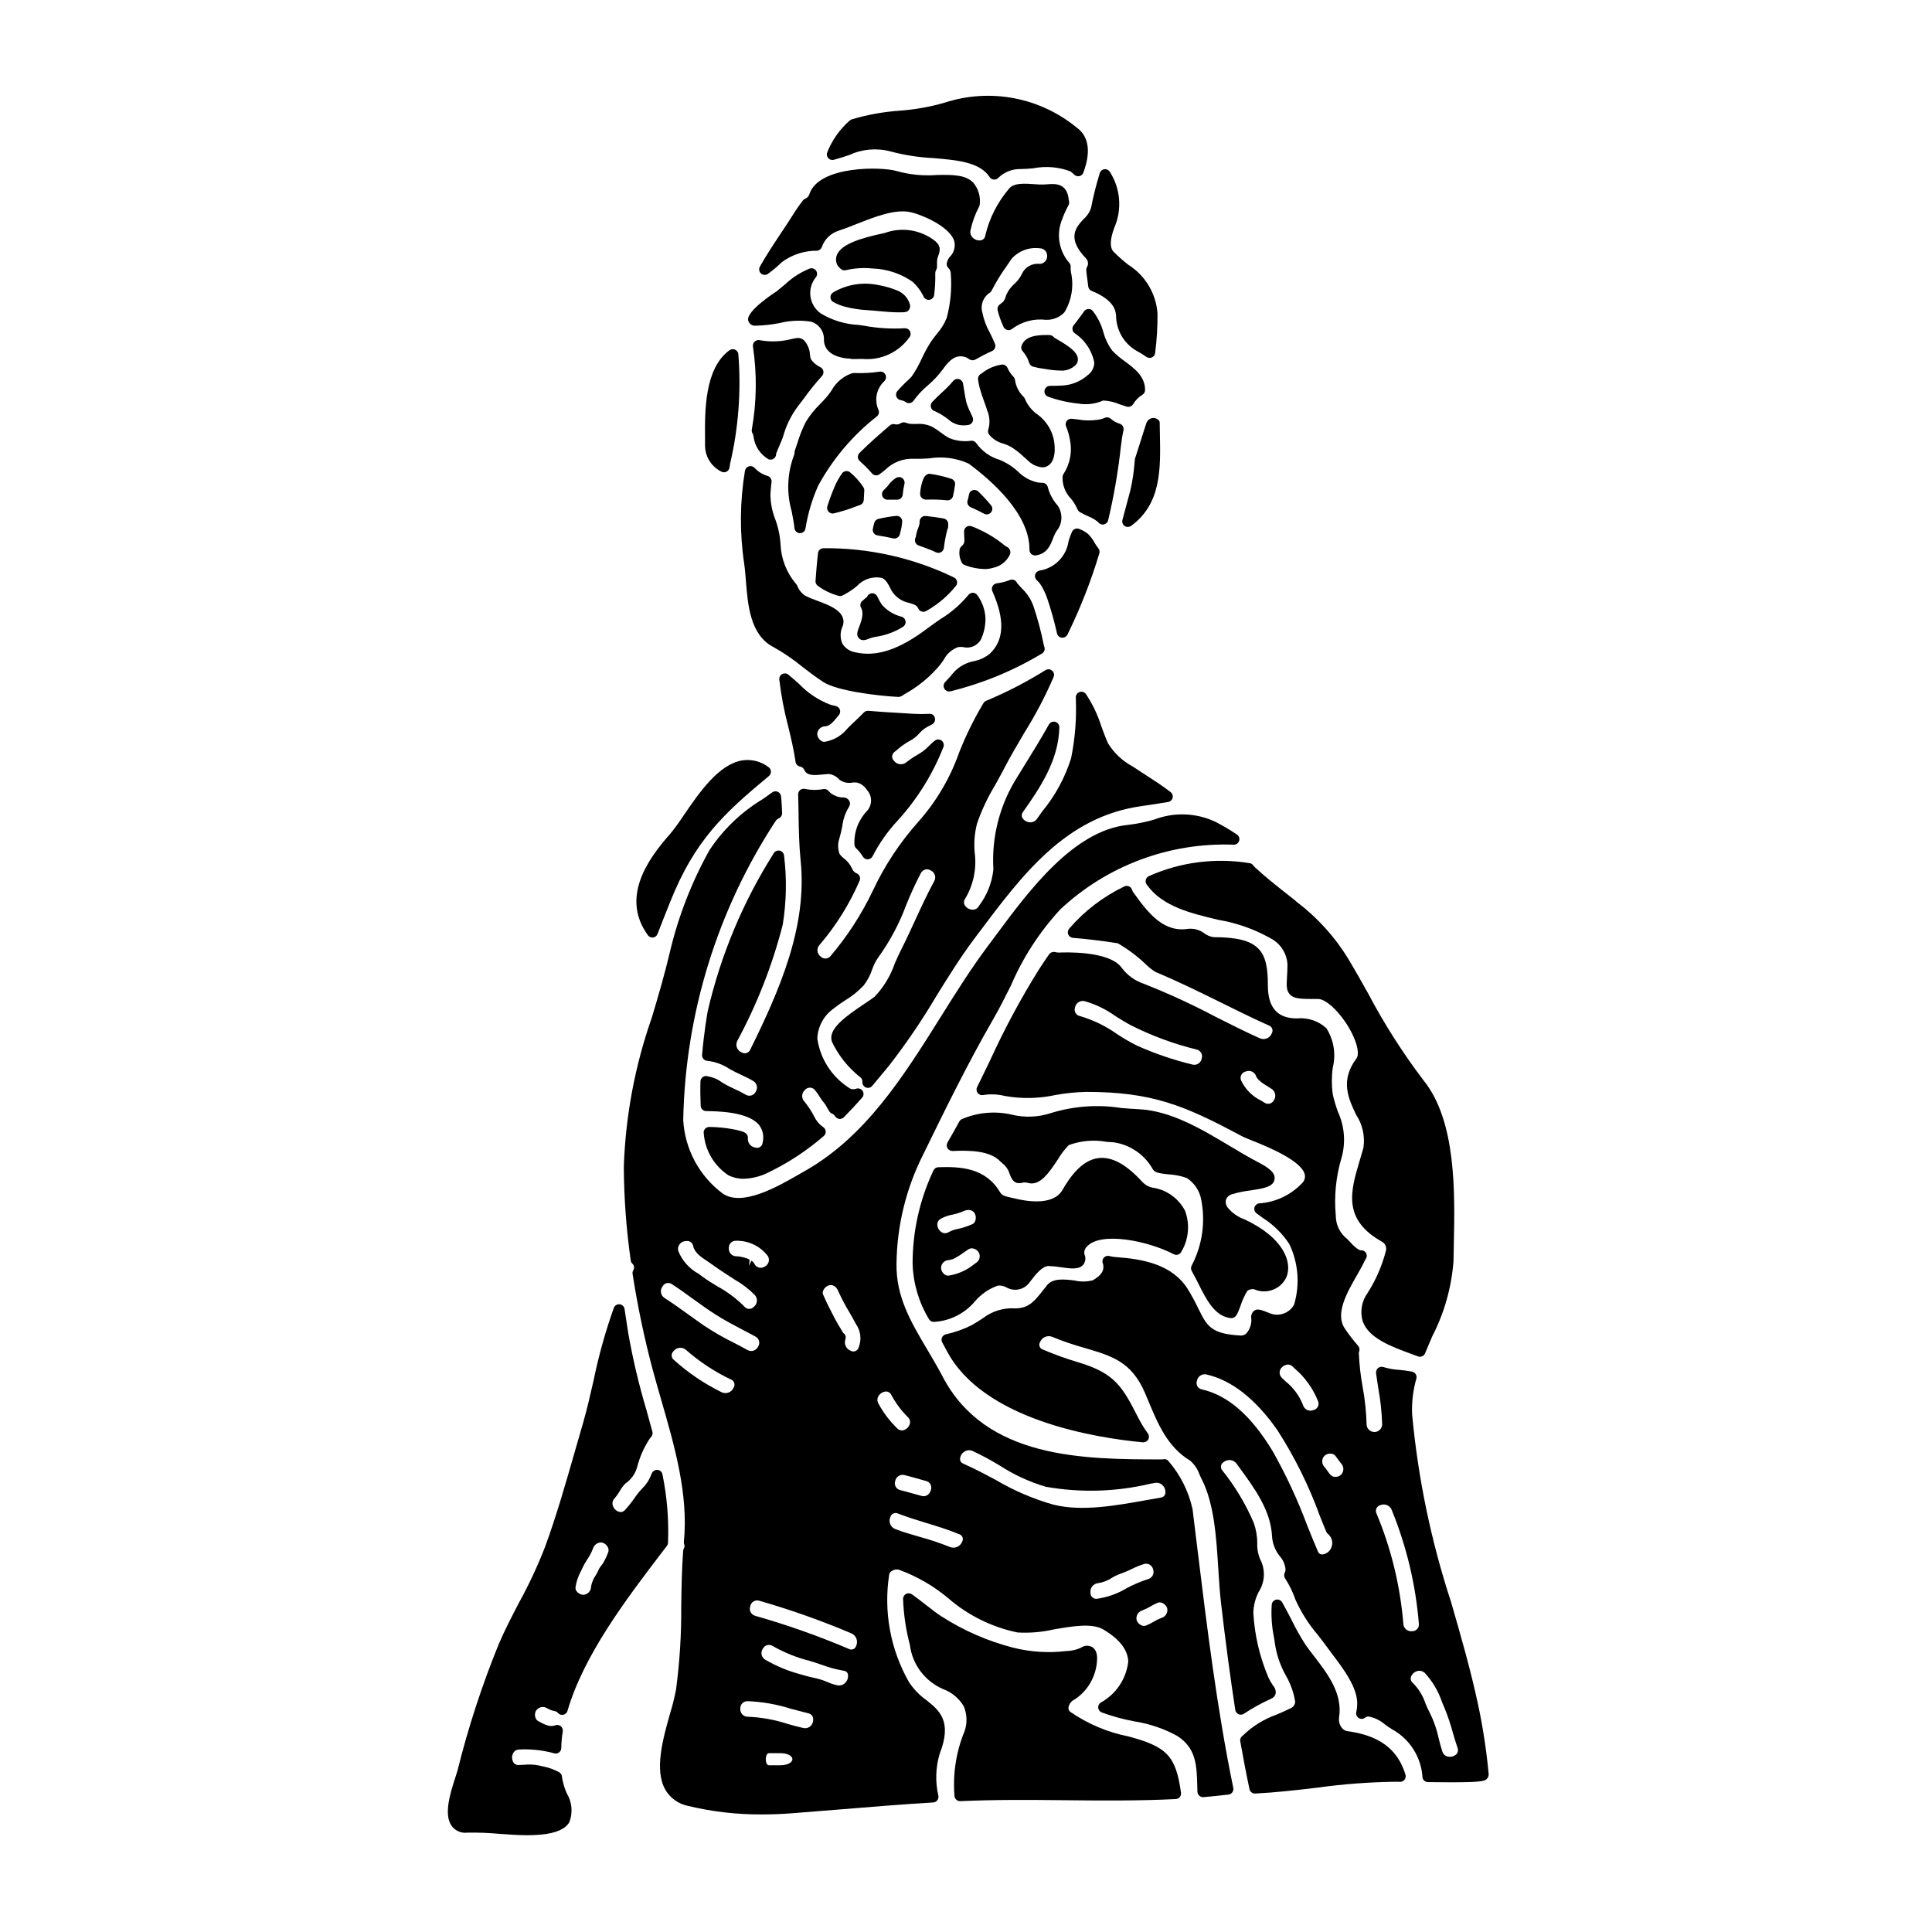
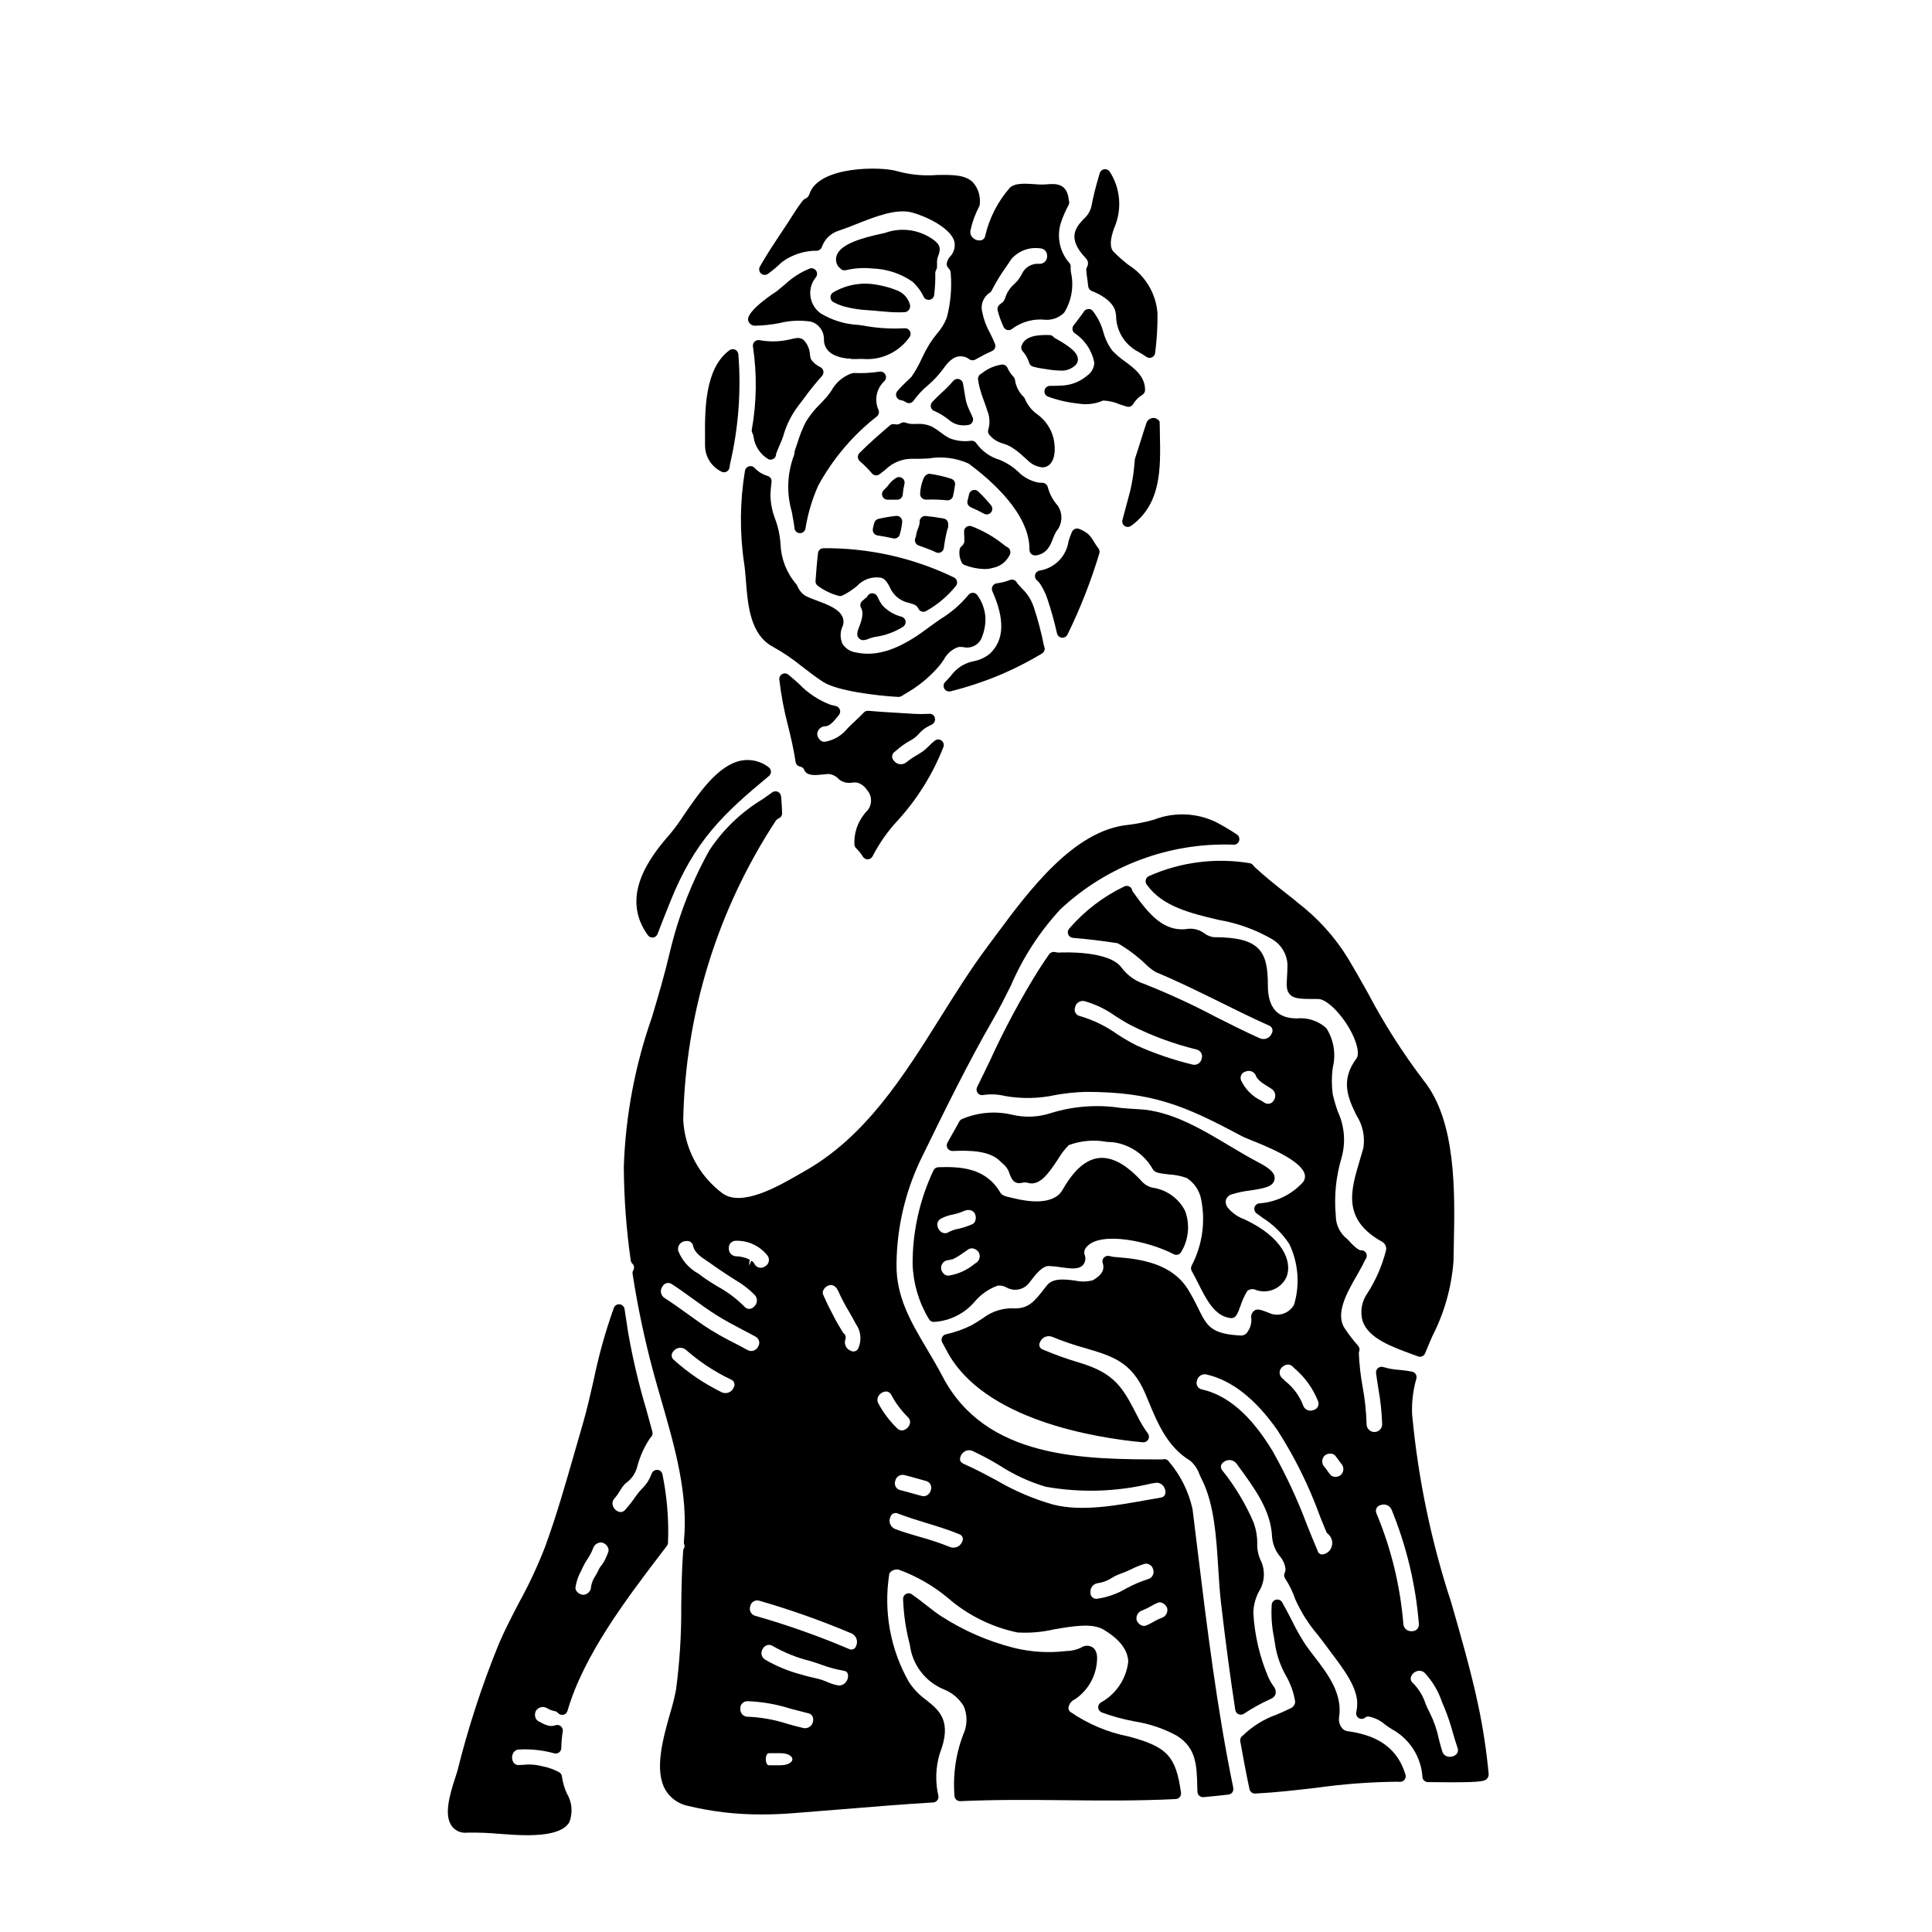
<svg xmlns="http://www.w3.org/2000/svg" fill="#000000" width="800px" height="800px" version="1.1" viewBox="144 144 512 512">
  <g>
    <path d="m424.12 311.86c0.141 0.609 0.648 1.066 1.27 1.141h0.172c0.562 0.004 1.074-0.316 1.324-0.82 3.402-6.938 6.231-14.145 8.453-21.543 0.148-0.492 0.031-1.023-0.312-1.406-0.375-0.465-0.711-0.965-1.004-1.488-0.441-0.805-0.992-1.547-1.637-2.203-0.707-0.574-1.508-1.035-2.359-1.359-0.359-0.152-0.766-0.16-1.129-0.02-0.367 0.145-0.66 0.426-0.812 0.789-0.359 0.789-0.66 1.605-0.902 2.441-0.559 4.012-3.676 7.188-7.68 7.82-0.555 0.094-1.008 0.492-1.172 1.035-0.16 0.539 0.004 1.125 0.418 1.508 0.312 0.277 0.602 0.582 0.855 0.914 0.812 1.238 1.465 2.574 1.941 3.977 1.016 3.027 1.875 6.102 2.574 9.215z" />
    <path d="m442.9 283.63c0.312 0 0.617-0.098 0.867-0.281 8.004-5.832 7.805-15.141 7.621-24.145-0.023-1.074-0.047-2.156-0.059-3.238 0-0.594-0.609-0.926-1.18-1.148-0.668-0.16-1.367 0.039-1.852 0.523-0.207 0.176-0.363 0.402-0.453 0.66-0.516 1.527-1.262 3.902-1.887 5.902-0.508 1.598-0.93 2.934-1.059 3.297l0.004 0.004c-0.074 0.152-0.121 0.316-0.141 0.484l-0.109 1.098c-0.184 2.422-0.555 4.832-1.109 7.199l-0.676 2.543c-0.469 1.766-0.934 3.512-1.41 5.258-0.125 0.441-0.031 0.918 0.246 1.285 0.281 0.367 0.715 0.582 1.176 0.578z" />
    <path d="m399.67 293.76c1.656 0.637 3.41 0.992 5.184 1.047 0.812 0.008 1.621-0.109 2.398-0.348 1.977-0.418 3.625-1.77 4.434-3.621 0.242-0.746-0.105-1.559-0.812-1.898-0.207-0.094-0.402-0.211-0.578-0.352-2.641-2.168-5.613-3.894-8.801-5.117-0.465-0.18-0.988-0.117-1.395 0.172s-0.637 0.762-0.617 1.262l0.039 0.844c0.027 0.504 0.055 1.008 0.055 1.473v-0.004c0.02 0.598-0.254 1.164-0.734 1.516-0.324 0.258-0.527 0.641-0.559 1.055-0.148 1.059 0.027 2.141 0.496 3.098 0.152 0.41 0.48 0.73 0.891 0.875z" />
    <path d="m402.13 319.21c-2.055 0.375-3.93 1.402-5.348 2.934-0.715 0.902-1.477 1.766-2.289 2.582-0.422 0.422-0.547 1.059-0.316 1.609 0.227 0.551 0.762 0.91 1.359 0.914 0.117 0 0.234-0.016 0.352-0.043 8.535-2.098 16.703-5.473 24.234-10.008 0.602-0.348 0.879-1.078 0.652-1.738l-0.133-0.395c-0.688-3.488-1.598-6.93-2.727-10.305-0.625-1.824-1.68-3.469-3.078-4.801-0.395-0.43-0.828-0.887-1.285-1.434-0.148-0.363-0.434-0.656-0.797-0.809-0.363-0.156-0.773-0.156-1.137-0.008-1.121 0.441-2.293 0.738-3.492 0.887-0.457 0.066-0.859 0.34-1.086 0.746-0.227 0.406-0.246 0.895-0.059 1.316 3.371 7.566 3.148 12.988-0.656 16.574-1.215 0.992-2.656 1.672-4.195 1.977z" />
    <path d="m423.64 233.64-0.047-0.027c-0.148-0.082-0.285-0.191-0.391-0.324-0.281-0.312-0.676-0.496-1.098-0.504-2.188-0.035-6.258-0.078-7.301 2.664-0.277 0.547-0.188 1.207 0.23 1.656 0.66 0.746 1.184 1.609 1.535 2.543l0.184 0.555c0.152 0.453 0.512 0.805 0.965 0.945 0.926 0.266 1.871 0.457 2.828 0.574l0.75 0.113h0.004c1.176 0.215 2.371 0.336 3.566 0.363 1.613 0.164 3.215-0.434 4.328-1.613 0.398-0.5 0.551-1.156 0.418-1.781-0.285-1.441-1.863-2.832-5.637-4.981z" />
    <path d="m403.32 274.31c-0.242-0.258-0.57-0.418-0.922-0.457-0.762-0.102-1.469 0.422-1.598 1.184-0.113 0.559-0.23 1.09-0.395 1.648-0.188 0.711 0.176 1.449 0.852 1.734 1.18 0.504 2.363 1.098 3.543 1.723v0.004c0.621 0.332 1.395 0.18 1.84-0.367 0.449-0.547 0.445-1.336-0.008-1.879-1.035-1.254-2.141-2.453-3.312-3.59z" />
    <path d="m412.59 243.86c-0.676-0.695-1.223-1.508-1.609-2.398-0.238-0.527-0.766-0.863-1.344-0.863-1.984 0.262-3.863 1.062-5.426 2.316l-0.352 0.223c-0.488 0.312-0.75 0.883-0.664 1.457 0.094 0.691 0.227 1.383 0.395 2.062 0.328 1.234 0.723 2.449 1.18 3.644 0.312 0.852 0.621 1.691 0.879 2.543 0.641 1.551 0.742 3.273 0.289 4.891-0.191 0.484-0.117 1.031 0.199 1.445 0.961 1.176 2.281 2.012 3.758 2.383 0.684 0.207 1.344 0.488 1.969 0.832 1.227 0.754 2.367 1.641 3.406 2.637l1.031 0.914c1.035 1.078 2.414 1.754 3.902 1.91 0.516 0.004 1.023-0.133 1.469-0.395 2.047-1.207 2.106-4.672 1.527-7.277-0.668-2.711-2.324-5.074-4.644-6.625-1.316-1.031-2.344-2.387-2.977-3.934-0.07-0.16-0.168-0.301-0.285-0.426-1.242-1.188-2.055-2.754-2.301-4.457-0.035-0.328-0.176-0.641-0.402-0.883z" />
    <path d="m442.97 214.14c-1.352-1.059-2.637-2.199-3.852-3.414-1.047-1.098-0.984-3.25 0.195-6.414h0.004c2.086-4.828 1.633-10.375-1.215-14.797-0.312-0.488-0.883-0.75-1.461-0.664-0.574 0.086-1.047 0.5-1.207 1.059l-0.199 0.695c-0.828 2.738-1.516 5.516-2.055 8.32-0.355 1.207-1.047 2.289-1.992 3.113-1.969 2.102-4.621 4.981 0.559 10.387v0.004c0.645 0.617 0.77 1.598 0.309 2.359-0.145 0.254-0.207 0.547-0.184 0.84 0.074 0.879 0.191 1.746 0.312 2.606 0.074 0.562 0.152 1.121 0.211 1.676 0.066 0.551 0.43 1.02 0.949 1.215 1.348 0.512 5.781 2.434 6.324 5.777l0.102 0.645 0.004 0.004c-0.008 3.93 2.106 7.559 5.531 9.484 0.859 0.457 1.691 0.969 2.484 1.527 0.422 0.309 0.977 0.371 1.457 0.16 0.48-0.207 0.812-0.652 0.879-1.172 0.453-3.492 0.66-7.016 0.625-10.539-0.402-5.285-3.289-10.062-7.781-12.871z" />
    <path d="m342.26 228.84c0.168 0.887 0.957 1.512 1.855 1.477 2.156-0.043 4.305-0.273 6.422-0.691 2.715-0.684 5.543-0.816 8.312-0.395 2.051 0.551 3.481 2.398 3.5 4.523-0.062 1.703 0.629 4.656 6.297 5.269 0.25-0.047 0.508-0.031 0.746 0.047 0.145 0.051 0.297 0.082 0.449 0.086h0.867c0.66 0 1.266-0.023 1.746-0.043 5 0.488 9.867-1.785 12.695-5.934 0.262-0.48 0.234-1.066-0.066-1.523-0.301-0.457-0.828-0.711-1.375-0.66-3.644 0.207-7.301-0.027-10.887-0.703l-1.285-0.18c-3.539-0.168-6.981-1.215-10.016-3.039-1.508-1.062-2.5-2.707-2.746-4.535-0.242-1.828 0.289-3.672 1.469-5.094 0.383-0.52 0.383-1.23 0-1.75-0.383-0.523-1.062-0.734-1.676-0.52-2.398 0.977-4.602 2.387-6.492 4.156-0.84 0.695-1.688 1.41-2.289 1.898-0.086 0.031-7.957 5.086-7.527 7.609z" />
-     <path d="m364.97 186.35c1.469-0.395 2.805-0.836 4.09-1.262 3.394-1.586 7.242-1.93 10.867-0.973 3.719 0.996 7.531 1.59 11.379 1.777 6.352 0.539 12.359 1.051 14.957 5.035 0.242 0.371 0.637 0.613 1.078 0.66h0.156c0.387 0 0.762-0.152 1.035-0.426 1.566-1.555 3.695-2.41 5.906-2.359 0.926 0 2.098-0.094 3.383-0.195l-0.004-0.004c3.301-0.652 6.719-0.371 9.867 0.816 0.367 0.281 0.703 0.59 1.043 0.902 0.367 0.332 0.875 0.465 1.355 0.344 0.48-0.121 0.867-0.477 1.031-0.941 0.734-2.082 2.977-8.414-1.707-11.859-9.797-8.086-23.047-10.594-35.113-6.644-3.883 1.117-7.875 1.824-11.902 2.113-4.309 0.297-8.566 1.074-12.699 2.309-0.172 0.059-0.332 0.152-0.473 0.27-2.633 2.289-4.684 5.172-5.977 8.414-0.227 0.52-0.137 1.125 0.234 1.555 0.367 0.43 0.953 0.609 1.5 0.465z" />
    <path d="m335.07 268.93c0.422 0.27 0.949 0.309 1.402 0.102 0.457-0.207 0.777-0.629 0.852-1.121l0.172-1.086h0.004c2.219-9.52 2.949-19.324 2.16-29.062-0.09-0.504-0.43-0.926-0.902-1.121-0.469-0.195-1.008-0.129-1.426 0.168-6.629 4.824-6.551 16.027-6.492 23.438v1.844h0.004c0.016 2.891 1.648 5.531 4.227 6.84z" />
    <path d="m348.88 315.43c2.75 1.527 5.356 3.305 7.785 5.301 1.773 1.371 3.609 2.781 5.582 4.051 3.664 2.293 13.891 3.598 19.867 3.914h0.039c0.402-0.043 0.789-0.191 1.113-0.434 0.113-0.094 0.23-0.176 0.355-0.25 3.543-1.941 6.703-4.512 9.32-7.59 0.434-0.543 0.816-1.086 1.18-1.613v-0.004c0.801-1.555 2.168-2.746 3.82-3.324 0.422-0.055 0.848-0.055 1.27 0 1.836 0.477 3.766-0.328 4.723-1.969 0.848-1.809 1.266-3.789 1.219-5.785-0.121-2.125-0.84-4.172-2.078-5.902-0.254-0.43-0.699-0.703-1.195-0.73s-0.973 0.195-1.266 0.594c-2.102 2.531-4.609 4.695-7.422 6.402-1.129 0.789-2.309 1.609-3.543 2.527-7.352 5.543-13.359 7.527-18.934 6.262h0.004c-1.438-0.223-2.707-1.059-3.477-2.293-0.648-1.484-0.625-3.176 0.066-4.641 0.32-0.812 0.297-1.723-0.066-2.523-0.965-2.106-4-3.231-6.938-4.328-0.992-0.336-1.957-0.738-2.891-1.207-0.988-0.656-1.746-1.609-2.16-2.723-0.07-0.156-0.168-0.301-0.289-0.422-2.516-2.945-3.965-6.652-4.117-10.523-0.145-2.289-0.625-4.543-1.426-6.691-0.793-2.035-1.215-4.199-1.258-6.383 0.062-1.156 0.148-2.285 0.301-3.387 0.109-0.75-0.367-1.465-1.105-1.645-1.32-0.398-2.504-1.145-3.434-2.164-0.395-0.395-0.977-0.531-1.508-0.355-0.527 0.172-0.914 0.629-1 1.184-1.348 8.125-1.422 16.41-0.211 24.559 0.211 1.379 0.336 2.961 0.469 4.625 0.504 6.352 1.125 14.266 7.195 17.465z" />
    <path d="m345.68 216.48c0.531 0.461 1.309 0.492 1.867 0.07 1.289-0.934 2.508-1.961 3.644-3.07 2.699-2.004 5.977-3.07 9.336-3.035 0.578-0.051 1.078-0.43 1.273-0.977 0.711-2.078 2.375-3.688 4.473-4.332 1.414-0.461 2.992-1.082 4.664-1.746 4.981-1.969 10.629-4.215 14.797-3.062 4.074 1.113 10.234 4.219 11.172 7.637 0.34 1.504-0.129 3.082-1.238 4.156-0.355 0.438-0.609 0.945-0.738 1.496-0.129 0.516 0.031 1.062 0.418 1.43 0.398 0.375 0.621 0.902 0.617 1.449 0.309 3.945-0.055 7.91-1.07 11.73-0.613 1.555-1.496 2.988-2.609 4.234-0.645 0.793-1.25 1.617-1.812 2.469-0.812 1.328-1.551 2.703-2.207 4.117-0.754 1.676-1.66 3.281-2.707 4.793-0.125 0.145-0.426 0.418-0.789 0.789-1.051 0.949-2.047 1.961-2.977 3.031-0.34 0.414-0.43 0.977-0.234 1.477 0.195 0.496 0.645 0.852 1.176 0.922 0.461 0.059 0.895 0.23 1.273 0.496 0.25 0.188 0.555 0.285 0.867 0.285 0.5 0.008 0.965-0.242 1.234-0.66 1.078-1.492 2.336-2.84 3.746-4.019 1.508-1.285 2.867-2.738 4.047-4.332 1.863-2.707 3.477-3.703 5.441-3.32h-0.004c0.551 0.105 1.066 0.34 1.508 0.684 0.465 0.348 1.09 0.391 1.598 0.113 1.289-0.711 2.894-1.602 4.453-2.273v-0.004c0.734-0.316 1.082-1.156 0.785-1.902-0.395-0.992-0.875-1.969-1.352-2.926l0.004 0.004c-0.969-1.715-1.656-3.578-2.031-5.512-0.523-2.004 0.336-4.113 2.109-5.184 0.168-0.141 0.301-0.312 0.395-0.512 1.145-2.242 2.461-4.394 3.934-6.434l1.309-1.941c1.883-2.133 4.707-3.188 7.531-2.812 0.508 0.004 0.996 0.207 1.355 0.57 0.359 0.359 0.562 0.852 0.559 1.359 0.055 0.559-0.129 1.113-0.504 1.531-0.371 0.414-0.902 0.656-1.465 0.664-2.019-0.238-3.961 0.883-4.762 2.758-0.289 0.574-0.641 1.113-1.043 1.613-0.246 0.301-0.559 0.602-0.875 0.918-0.883 0.758-1.598 1.699-2.094 2.754l-0.219 0.578c-0.145 0.504-0.367 0.98-0.664 1.414-0.316 0.262-0.602 0.488-0.918 0.715-0.457 0.336-0.688 0.902-0.586 1.461 0.359 1.492 0.871 2.941 1.52 4.328 0.023 0.074 0.055 0.148 0.09 0.219 0.215 0.426 0.625 0.719 1.098 0.785 0.473 0.07 0.949-0.09 1.289-0.43 2.539-1.84 5.676-2.656 8.789-2.289 1.836 0.078 3.621-0.629 4.902-1.949 1.965-3.207 2.59-7.059 1.746-10.723l-0.062-0.789c-0.016-0.156-0.016-0.316 0-0.473 0.051-0.391-0.059-0.785-0.305-1.094-2.648-2.981-3.488-7.156-2.207-10.93 0.531-1.543 1.191-3.039 1.969-4.473 0.168-0.328 0.203-0.703 0.102-1.059-0.031-0.129-0.055-0.262-0.074-0.395-0.461-4.414-3.609-4.191-5.699-4.031-0.969 0.086-1.949 0.086-2.918 0-3.258-0.25-5.848-0.344-7.086 1.031-3.109 3.598-5.309 7.891-6.402 12.52-0.047 0.555-0.402 1.035-0.922 1.238-0.809 0.223-1.672 0.016-2.297-0.543-0.605-0.496-0.879-1.297-0.703-2.062 0.473-2.191 1.246-4.312 2.293-6.297 0.098-0.191 0.152-0.402 0.16-0.617 0.242-2.07-0.391-4.148-1.75-5.727-1.988-2.008-5.055-2.09-9.555-2.008-3.559 0.285-7.144-0.059-10.586-1.008-3.973-1.254-20.73-1.52-23.25 6.047-0.156 0.562-0.566 1.023-1.109 1.246-0.25 0.098-0.469 0.262-0.633 0.477-0.734 0.957-1.441 1.918-2.051 2.887-1.207 1.945-2.469 3.832-3.715 5.711-1.914 2.879-3.894 5.856-5.609 8.895-0.355 0.605-0.234 1.383 0.289 1.848z" />
    <path d="m381.82 221c-1.711-0.699-3.492-1.203-5.316-1.512-3.992-0.781-8.133-0.082-11.648 1.969-0.48 0.258-0.781 0.758-0.781 1.301s0.301 1.043 0.781 1.301c0.949 0.512 1.953 0.918 2.988 1.207 1.961 0.504 3.965 0.816 5.984 0.93 1.105 0.059 2.176 0.16 3.234 0.266 1.645 0.152 3.328 0.312 5.117 0.312 0.551 0 1.113 0 1.68-0.051v-0.004c0.473-0.066 0.883-0.344 1.121-0.754 0.242-0.43 0.285-0.945 0.113-1.41l-0.133-0.395c-0.57-1.438-1.703-2.582-3.141-3.16z" />
    <path d="m388.77 222.63c0.246 0.512 0.762 0.836 1.328 0.836 0.082 0 0.16-0.008 0.238-0.02 0.645-0.102 1.145-0.621 1.227-1.27 0.238-1.887 0.332-3.789 0.293-5.695-0.008-0.359 0.09-0.715 0.273-1.027 0.125-0.219 0.191-0.469 0.191-0.723v-1.324c0.012-0.617 0.145-1.223 0.395-1.789 0.75-2.031 0.234-3.148-2.117-4.602h-0.004c-3.613-2.269-8.07-2.746-12.082-1.285l-0.738 0.164c-5.117 1.109-10.562 2.625-11.902 5.465v-0.004c-0.453 0.949-0.422 2.059 0.09 2.977 0.09 0.176 0.211 0.328 0.363 0.453 0.121 0.102 0.23 0.215 0.332 0.336 0.367 0.434 0.949 0.621 1.5 0.484 2.328-0.551 4.734-0.703 7.113-0.449 3.773 0.129 7.434 1.34 10.539 3.492 1.242 1.113 2.25 2.469 2.961 3.981z" />
    <path d="m379.24 276.43h2.519c0.766 0.004 1.406-0.578 1.473-1.34 0.078-0.953 0.23-1.895 0.453-2.824 0.148-0.586-0.082-1.203-0.574-1.555-0.492-0.355-1.148-0.371-1.656-0.043-0.586 0.367-1.113 0.812-1.574 1.324-0.477 0.66-1.012 1.273-1.602 1.828-0.48 0.398-0.656 1.055-0.445 1.641 0.215 0.582 0.77 0.973 1.391 0.969z" />
-     <path d="m368.14 268.85c-0.414 0.059-0.781 0.289-1.016 0.633-0.66 0.953-1.242 1.957-1.742 3.004v0.02c-0.809 1.844-1.52 3.734-2.121 5.656-0.148 0.449-0.066 0.941 0.211 1.32 0.277 0.383 0.719 0.609 1.191 0.609 0.109-0.004 0.219-0.016 0.324-0.039 2.019-0.488 4.008-1.109 5.941-1.867l1-0.367c0.551-0.195 0.934-0.695 0.973-1.277l0.145-2.496c0.027-0.32-0.055-0.637-0.227-0.906-0.969-1.496-2.164-2.836-3.543-3.969-0.316-0.262-0.73-0.379-1.137-0.32z" />
    <path d="m343.44 258.88c0.145 0.254 0.227 0.539 0.25 0.828 0.32 2.543 1.824 4.785 4.055 6.047h0.035c0.137 0.039 0.281 0.059 0.422 0.059 0.645 0 1.215-0.418 1.406-1.035 0.059-0.168 0.078-0.348 0.066-0.523 0.16-0.48 0.629-1.574 0.926-2.266 0.395-0.906 0.758-1.777 0.918-2.269v-0.004c0.762-2.789 2.023-5.414 3.723-7.754 0.574-0.738 1.18-1.539 1.789-2.363 1.492-2.07 3.094-4.062 4.805-5.961 0.312-0.34 0.453-0.809 0.367-1.27-0.078-0.457-0.371-0.848-0.785-1.059-1.043-0.473-1.93-1.234-2.555-2.195-0.09-0.34-0.16-0.684-0.207-1.035-0.047-1.52-0.672-2.969-1.746-4.047-0.559-0.398-1.262-0.555-1.941-0.422-0.625 0.102-1.246 0.242-1.871 0.395l0.004-0.004c-2.578 0.574-5.246 0.621-7.844 0.141-0.484-0.078-0.973 0.082-1.316 0.426-0.34 0.352-0.488 0.852-0.395 1.332 1.09 7.305 0.98 14.734-0.32 22.004-0.047 0.34 0.031 0.688 0.215 0.977z" />
    <path d="m354.34 282.48c0.09 0.492 0.156 0.988 0.199 1.484 0.07 0.734 0.676 1.301 1.414 1.328h0.051c0.719 0 1.332-0.52 1.453-1.227 0.625-3.898 1.75-7.699 3.348-11.312 3.891-7.152 9.211-13.434 15.629-18.445 0.477-0.426 0.625-1.109 0.367-1.691-1.109-2.484-0.598-5.391 1.293-7.348l0.277-0.277v0.004c0.449-0.453 0.559-1.145 0.266-1.715-0.281-0.574-0.914-0.895-1.547-0.785-2.273 0.34-4.578 0.457-6.875 0.348-0.312 0.047-0.617 0.129-0.91 0.25-2.102 0.852-3.848 2.398-4.941 4.387-0.418 0.629-0.871 1.23-1.359 1.805-0.496 0.566-1.039 1.129-1.574 1.699-1.5 1.441-2.809 3.07-3.898 4.848-0.891 1.777-1.629 3.633-2.203 5.539-0.219 0.672-0.449 1.352-0.684 2.016-0.059 0.16-0.086 0.328-0.086 0.496 0 0.246-0.043 0.492-0.129 0.727-1.816 4.793-2.031 10.051-0.605 14.98 0.16 0.891 0.34 1.832 0.516 2.891z" />
    <path d="m386.16 304.18c0.543 0.18 0.984 0.582 1.211 1.105 0.184 0.383 0.52 0.668 0.926 0.789 0.137 0.039 0.277 0.059 0.418 0.059 0.277 0 0.551-0.082 0.785-0.234 3.027-1.703 5.703-3.977 7.875-6.688 0.254-0.367 0.336-0.824 0.215-1.254-0.121-0.43-0.43-0.781-0.84-0.957-10.781-5.199-22.617-7.84-34.59-7.715-0.719 0.039-1.305 0.59-1.383 1.305-0.281 2.391-0.469 4.809-0.652 7.352h-0.004c-0.035 0.469 0.156 0.926 0.512 1.227 1.656 1.258 3.539 2.18 5.543 2.715 0.355 0.117 0.742 0.094 1.082-0.062 1.371-0.684 2.652-1.52 3.828-2.5 1.605-1.762 3.992-2.598 6.348-2.223 1.18 0.227 1.863 1.441 2.805 3.375 1.035 1.742 2.769 2.957 4.766 3.32 0.387 0.125 0.766 0.246 1.156 0.387z" />
-     <path d="m373.43 432.18c0.594 0.25 1.285 0.09 1.707-0.395 1.273-1.512 2.527-3.027 3.793-4.559l0.621-0.75h0.004c4.578-5.887 8.777-12.059 12.57-18.477 3.121-5.039 6.348-10.234 9.93-15.023l0.84-1.125c12.078-16.137 23.484-31.395 43.605-34.223 1.93-0.262 3.629-0.531 5.168-0.789l1.879-0.301c0.582-0.086 1.059-0.516 1.203-1.086 0.148-0.57-0.059-1.172-0.523-1.535-2.102-1.637-4.25-3.019-6.527-4.488-1.062-0.684-2.148-1.387-3.543-2.312-2.668-1.43-4.914-3.539-6.512-6.113-0.68-1.523-1.23-3.031-1.77-4.508v0.004c-0.957-3.039-2.336-5.926-4.098-8.578-0.375-0.52-1.039-0.738-1.648-0.539-0.609 0.195-1.023 0.762-1.023 1.402v0.367c0.223 5.289-0.195 10.586-1.25 15.773-1.609 5.144-4.199 9.93-7.633 14.086l-1.398 1.969c-0.426 0.66-1.188 1.02-1.969 0.926-0.824-0.059-1.566-0.527-1.969-1.254-0.211-0.52-0.109-1.117 0.266-1.543 4.195-5.984 9.418-13.43 9.586-22.379 0.004-0.672-0.445-1.262-1.09-1.434-0.648-0.176-1.332 0.105-1.668 0.688-2.16 3.856-4.481 7.606-6.93 11.562l-1.367 2.215c-4.699 7.332-6.949 15.965-6.422 24.656-0.371 3.527-1.707 6.883-3.863 9.699-0.324 0.645-1.02 1.023-1.738 0.953-0.844-0.039-1.605-0.5-2.031-1.23-0.277-0.555-0.211-1.219 0.168-1.707 2.176-3.652 3.059-7.93 2.512-12.141-0.25-2.59-0.043-5.199 0.609-7.711 1.223-3.559 2.824-6.973 4.781-10.184 0.789-1.441 1.625-2.902 2.41-4.438 1.688-3.273 3.543-6.383 5.309-9.391h-0.004c2.981-4.746 5.59-9.715 7.809-14.863 0.238-0.59 0.074-1.266-0.41-1.68-0.484-0.414-1.18-0.469-1.727-0.137-5.019 3.133-10.281 5.852-15.742 8.137-0.289 0.113-0.531 0.316-0.695 0.582-2.512 4.184-4.676 8.57-6.465 13.113-2.371 6.746-6.031 12.969-10.781 18.32-4.887 5.469-8.953 11.617-12.07 18.258-2.981 6.273-6.769 12.129-11.27 17.418-0.336 0.387-0.824 0.609-1.336 0.609-0.512 0-1-0.223-1.336-0.609-0.445-0.359-0.719-0.891-0.758-1.461-0.035-0.57 0.168-1.129 0.566-1.543 4.348-5.086 7.914-10.789 10.578-16.926 0.188-0.367 0.207-0.797 0.062-1.18-0.137-0.375-0.422-0.68-0.785-0.848-0.57-0.23-1.023-0.684-1.246-1.254-0.469-1.07-1.207-2-2.144-2.703-0.457-0.34-0.859-0.754-1.18-1.227-0.465-1.293-0.484-2.703-0.055-4.008 0.316-1.082 0.582-2.18 0.785-3.289 0.219-1.879 0.855-3.684 1.863-5.281 0.27-0.488 0.246-1.082-0.059-1.547-0.332-0.512-0.898-0.816-1.504-0.816h-0.465c-0.633-0.043-1.246-0.219-1.809-0.512-0.688-0.273-1.289-0.723-1.754-1.301-0.352-0.348-0.852-0.492-1.336-0.395-1.598 0.305-3.242 0.285-4.832-0.051-0.445-0.105-0.914 0.008-1.266 0.297-0.355 0.289-0.551 0.73-0.535 1.188 0.059 1.734 0.086 3.477 0.113 5.215 0.059 3.984 0.125 8.105 0.539 12.18 1.848 17.586-5.574 34.441-13.328 50.191v-0.004c-0.18 0.438-0.543 0.773-0.992 0.918-0.449 0.145-0.938 0.082-1.34-0.172-0.559-0.234-0.996-0.691-1.211-1.258-0.215-0.566-0.188-1.199 0.074-1.746 5.254-9.734 9.301-20.07 12.055-30.781 0.988-6.055 1.109-12.219 0.363-18.309-0.035-0.652-0.5-1.203-1.137-1.352-0.637-0.148-1.293 0.141-1.617 0.707-8.137 12.852-14.047 26.984-17.48 41.805-0.156 0.871-0.969 5.512-1.496 11.578-0.031 0.395 0.094 0.785 0.352 1.086 0.254 0.301 0.621 0.488 1.016 0.516 2.125 0.23 4.164 0.977 5.934 2.176 0.992 0.566 2.027 1.055 3.062 1.539 1.035 0.484 2.184 1.027 3.203 1.637l0.004 0.004c0.477 0.285 0.812 0.758 0.93 1.301 0.121 0.547 0.008 1.117-0.309 1.574-0.238 0.469-0.668 0.816-1.172 0.953-0.508 0.137-1.051 0.051-1.492-0.23-1-0.582-2.031-1.109-3.086-1.574-0.703-0.328-1.41-0.652-2.082-1.02-0.363-0.188-0.723-0.426-1.09-0.656l-0.004-0.004c-1.09-0.812-2.363-1.355-3.711-1.574-0.445-0.172-0.949-0.113-1.344 0.156-0.395 0.27-0.637 0.711-0.645 1.191-0.062 2.129-0.031 4.328 0.062 6.445h0.004c0.031 0.785 0.676 1.406 1.461 1.41 2.731 0.027 11.047 0.102 13.984 3.644 1.035 1.34 1.391 3.086 0.965 4.723-0.027 0.434-0.246 0.832-0.598 1.09-0.352 0.254-0.801 0.336-1.219 0.227-1.262-0.125-2.188-1.23-2.09-2.492 0.059-0.555-0.195-1.098-0.66-1.406-0.281-0.191-0.598-0.332-0.926-0.422-0.766-0.234-1.543-0.422-2.328-0.559-2.07-0.379-4.168-0.582-6.273-0.613-0.449 0.004-0.879 0.191-1.18 0.523-0.293 0.344-0.414 0.801-0.324 1.242 0.367 4.496 2.781 8.578 6.555 11.059 1.234 0.613 2.598 0.926 3.977 0.914 2.301-0.062 4.559-0.637 6.609-1.68 5.293-2.555 10.223-5.801 14.664-9.652 0.363-0.309 0.555-0.773 0.516-1.246s-0.305-0.898-0.715-1.145c-0.977-0.68-1.762-1.602-2.281-2.672-0.738-1.461-1.637-2.836-2.68-4.098-0.398-0.434-0.602-1.016-0.555-1.602 0.043-0.586 0.328-1.129 0.789-1.5 0.332-0.367 0.809-0.57 1.305-0.555 0.492 0.016 0.957 0.246 1.266 0.633 0.449 0.523 0.852 1.086 1.203 1.684 0.402 0.668 0.859 1.305 1.367 1.898 0.254 0.32 0.473 0.672 0.648 1.039 0.121 0.234 0.242 0.469 0.527 0.918 0.09 0.141 0.188 0.27 0.297 0.395 0.148 0.145 0.324 0.258 0.516 0.332 0.34 0.141 0.625 0.387 0.816 0.703 0.242 0.379 0.645 0.629 1.094 0.68 0.445 0.051 0.891-0.109 1.207-0.434 1.648-1.68 3.269-3.394 4.852-5.199 0.441-0.504 0.488-1.246 0.109-1.801-0.375-0.555-1.082-0.785-1.715-0.559-0.723 0.266-1.535 0.117-2.113-0.395-4.441-2.934-7.41-7.633-8.16-12.902 0.121-3.176 1.715-6.109 4.309-7.945 0.945-0.754 1.93-1.457 2.953-2.106 1.863-1.105 3.559-2.465 5.039-4.043 0.961-1.258 1.711-2.664 2.211-4.164 0.387-1.16 0.938-2.254 1.637-3.254 3.098-4.289 5.598-8.98 7.426-13.945 1.148-2.863 2.441-5.668 3.871-8.402 0.238-0.457 0.656-0.793 1.156-0.926 0.496-0.129 1.027-0.043 1.461 0.238 0.516 0.234 0.906 0.676 1.082 1.215 0.172 0.539 0.113 1.129-0.168 1.621-1.801 3.305-3.418 6.809-4.977 10.195-1.215 2.648-2.434 5.289-3.742 7.871-0.613 1.18-1.18 2.473-1.75 3.789-1.117 3.246-2.914 6.215-5.269 8.707-0.539 0.453-1.496 1.086-2.613 1.836-5.641 3.781-9.871 6.93-8.75 10.172 1.73 3.633 4.273 6.824 7.426 9.328 0.434 0.27 0.684 0.758 0.645 1.266-0.055 0.633 0.301 1.23 0.879 1.488z" />
    <path d="m354.83 345.91c0.094 0.633 0.582 1.133 1.215 1.242 0.523 0.094 0.961 0.465 1.133 0.973 0.75 1.555 2.852 1.34 5.055 1.105 0.535-0.055 1.273-0.121 1.445-0.113h-0.004c1.074 0.141 2.059 0.676 2.758 1.504 1.008 0.738 2.285 1.016 3.508 0.762 0.379-0.035 0.762-0.035 1.141 0 1.098 0.285 2.043 0.98 2.648 1.941 1.426 1.535 1.48 3.894 0.125 5.492-2.305 2.352-3.543 5.547-3.426 8.84-0.02 0.43 0.145 0.848 0.453 1.145 0.695 0.664 1.297 1.41 1.797 2.231 0.266 0.434 0.742 0.703 1.254 0.703h0.035c0.531-0.02 1.012-0.32 1.262-0.789 1.789-3.488 4.059-6.711 6.738-9.574 5.141-5.656 9.211-12.199 12.012-19.312 0.281-0.613 0.109-1.344-0.418-1.766-0.527-0.426-1.277-0.434-1.816-0.023-0.57 0.453-1.113 0.941-1.617 1.465-0.484 0.508-1.012 0.973-1.578 1.391-0.508 0.352-1.043 0.672-1.574 1v-0.004c-0.973 0.559-1.898 1.188-2.777 1.887-0.484 0.398-1.109 0.582-1.73 0.508s-1.188-0.398-1.562-0.902c-0.336-0.312-0.516-0.762-0.48-1.219 0.031-0.457 0.27-0.879 0.645-1.141l0.492-0.395c1.059-0.961 2.227-1.797 3.481-2.492 0.992-0.496 1.875-1.191 2.594-2.043 0.387-0.434 0.816-0.832 1.281-1.18 0.488-0.328 1-0.625 1.531-0.883l0.562-0.301v0.004c0.613-0.324 0.914-1.035 0.727-1.703-0.133-0.699-0.785-1.176-1.488-1.086-1.359 0.074-2.719 0.074-4.078 0-1.477-0.102-2.965-0.188-4.457-0.277-2.527-0.145-5.07-0.293-7.602-0.523l0.004 0.004c-0.457-0.043-0.902 0.129-1.215 0.461-0.734 0.789-1.512 1.508-2.285 2.238-0.676 0.629-1.359 1.27-2.031 1.969-1.508 1.898-3.676 3.164-6.07 3.543-0.445 0.016-0.875-0.156-1.18-0.477-0.453-0.406-0.727-0.973-0.766-1.574 0.047-1.168 1.016-2.086 2.188-2.066 1.133-0.098 2.059-1.137 3.231-2.59l0.324-0.395h-0.004c0.32-0.387 0.426-0.906 0.273-1.387-0.152-0.477-0.535-0.844-1.02-0.977l-1.438-0.34v0.004c-3.195-1.207-6.078-3.121-8.43-5.598-0.922-0.824-1.844-1.637-2.777-2.398h-0.004c-0.457-0.375-1.102-0.438-1.625-0.156-0.523 0.281-0.828 0.848-0.77 1.441 0.48 4.148 1.258 8.254 2.324 12.289 0.75 3.07 1.52 6.293 1.988 9.543z" />
-     <path d="m436.64 282.96c0.512-0.148 0.906-0.562 1.031-1.082 1.535-6.461 2.664-13.008 3.379-19.609 0.148-1.277 0.355-2.754 0.68-4.258 0.168-0.75-0.273-1.5-1.008-1.723-0.871-0.266-1.676-0.715-2.359-1.32-0.43-0.383-1.047-0.48-1.574-0.25-0.684 0.312-1.41 0.5-2.156 0.555-1.664 0.23-3.352 0.191-5-0.117-0.551-0.066-1.094-0.137-1.613-0.184-0.52-0.062-1.031 0.168-1.332 0.594-0.305 0.418-0.371 0.965-0.172 1.445 0.469 1.102 0.805 2.254 1.008 3.43 0.68 3.141 0.09 6.418-1.645 9.121-0.137 0.18-0.234 0.391-0.277 0.609-0.145 2.223 0.664 4.402 2.223 5.992 0.695 0.848 1.27 1.785 1.707 2.789 0.145 0.367 0.426 0.664 0.785 0.832 0.664 0.387 1.352 0.734 2.059 1.039 0.949 0.367 1.832 0.879 2.617 1.523l0.207 0.234h0.004c0.277 0.277 0.652 0.434 1.047 0.434 0.129 0 0.262-0.02 0.391-0.055z" />
    <path d="m371.66 313.18c0.293 0.305 0.703 0.473 1.129 0.465 0.445-0.023 0.883-0.129 1.285-0.312 0.73-0.297 1.492-0.504 2.269-0.613 2.461-0.387 4.816-1.27 6.926-2.59 0.5-0.293 0.781-0.844 0.727-1.418-0.059-0.574-0.441-1.062-0.984-1.254-2.074-0.5-3.938-1.629-5.34-3.238-0.449-0.684-0.844-1.406-1.18-2.156-0.258-0.539-0.82-0.871-1.418-0.832-0.598 0.035-1.117 0.43-1.309 0.996-0.148 0.074-0.281 0.168-0.395 0.285-0.152 0.148-0.305 0.27-0.449 0.395l-0.43 0.363v-0.004c-0.508 0.461-0.633 1.207-0.305 1.809 0.355 0.641 0.707 1.797-0.238 4.363-0.762 1.93-1.133 2.898-0.289 3.742z" />
    <path d="m375.71 282.51c-0.164 0.539-0.297 1.09-0.395 1.645-0.074 0.395 0.012 0.801 0.242 1.129 0.234 0.324 0.59 0.543 0.984 0.605 1.414 0.207 2.797 0.48 4.18 0.789v-0.004c0.105 0.02 0.211 0.031 0.316 0.031 0.68 0.004 1.273-0.465 1.434-1.125l0.105-0.438c0.273-0.945 0.445-1.922 0.52-2.902 0.016-0.426-0.156-0.836-0.465-1.129-0.312-0.293-0.734-0.434-1.156-0.391-1.574 0.164-3.133 0.426-4.672 0.785-0.52 0.117-0.934 0.5-1.094 1.004z" />
    <path d="m432.11 243.54c-1.836 1.57-4.141 2.496-6.555 2.629-0.957 0.062-2.094 0.09-3.289 0.09-0.711-0.004-1.32 0.5-1.453 1.195-0.137 0.691 0.238 1.387 0.898 1.652 2.606 0.949 5.32 1.57 8.078 1.848 2.219 0.379 4.496 0.098 6.555-0.809 1.52 0.066 3.012 0.41 4.41 1.016 0.656 0.223 1.297 0.441 1.863 0.605h-0.004c0.137 0.039 0.277 0.059 0.418 0.059 0.504 0 0.977-0.258 1.242-0.688 0.594-1.016 1.43-1.871 2.434-2.488 0.465-0.262 0.75-0.754 0.75-1.285 0-3.609-2.703-5.625-5.312-7.574v0.004c-1.215-0.844-2.344-1.805-3.371-2.863-1.086-1.469-1.887-3.125-2.363-4.891-0.559-2.062-1.527-3.992-2.852-5.672-0.281-0.336-0.703-0.508-1.137-0.469-0.426 0.016-0.828 0.215-1.098 0.551-0.117 0.152-0.223 0.316-0.32 0.484-0.336 0.434-0.664 0.883-0.996 1.332-0.48 0.652-0.961 1.312-1.465 1.926v-0.004c-0.25 0.301-0.367 0.688-0.332 1.078 0.035 0.387 0.227 0.746 0.527 0.996 2.762 1.805 4.664 4.656 5.266 7.898-0.066 1.363-0.77 2.609-1.895 3.379z" />
    <path d="m416.82 289.7c-0.004 0.395 0.148 0.773 0.426 1.055s0.656 0.438 1.051 0.438c0.082 0.008 0.16 0.008 0.242 0 2.852-0.469 3.777-2.438 4.629-4.781h-0.004c0.223-0.562 0.484-1.102 0.789-1.621 1.641-1.934 1.777-4.723 0.344-6.812-1.254-1.402-2.152-3.086-2.625-4.906-0.164-0.66-0.754-1.125-1.434-1.125-0.395-0.004-0.789-0.031-1.18-0.082-2-0.422-3.824-1.422-5.254-2.879-1.441-1.336-3.113-2.402-4.934-3.148-2.481-0.73-4.644-2.277-6.141-4.391-0.312-0.469-0.863-0.719-1.422-0.641-1.93 0.27-3.894 0.031-5.707-0.691-0.785-0.418-1.531-0.906-2.231-1.457-0.746-0.582-1.535-1.109-2.363-1.574-1.273-0.594-2.676-0.848-4.078-0.73h-1.219c-0.578-0.02-1.145-0.133-1.684-0.34-0.457-0.172-0.969-0.105-1.371 0.168-0.453 0.297-1.012 0.383-1.535 0.238-0.457-0.109-0.934 0.008-1.289 0.312-2.258 1.938-5.356 4.586-8.059 7.312-0.285 0.293-0.441 0.688-0.426 1.094 0.016 0.406 0.199 0.789 0.504 1.059 1.156 1.004 2.238 2.094 3.231 3.258 0.504 0.59 1.379 0.691 2.004 0.234 0.535-0.395 1.031-0.789 1.508-1.18 2.043-2.031 4.852-3.094 7.727-2.922 1.105 0.027 2.422-0.031 3.805-0.102h0.004c3.574-0.605 7.25-0.133 10.555 1.355 6.066 4.481 16.258 13.387 16.137 22.859z" />
    <path d="m391.57 252.89c1.191 0.527 2.32 1.188 3.367 1.969l0.352 0.266-0.004-0.004c0.938 0.871 2.125 1.426 3.394 1.574 0.223 0.023 0.445 0.035 0.668 0.035 0.434 0 0.867-0.039 1.297-0.113 0.445-0.074 0.836-0.348 1.051-0.746 0.219-0.398 0.242-0.871 0.062-1.289-0.191-0.453-0.395-0.898-0.609-1.348v0.004c-0.457-0.883-0.82-1.805-1.09-2.758-0.219-0.961-0.371-1.922-0.523-2.894-0.105-0.652-0.207-1.312-0.328-1.969v0.004c-0.109-0.566-0.535-1.02-1.094-1.16-0.559-0.148-1.148 0.051-1.508 0.504-0.93 1.09-1.938 2.117-3.012 3.07-0.883 0.816-1.754 1.633-2.562 2.519-0.32 0.359-0.449 0.852-0.344 1.32 0.109 0.473 0.438 0.859 0.883 1.043z" />
    <path d="m321.6 364.99c-5.996 6.75-13.133 16.875-5.902 26.855h-0.004c0.277 0.379 0.715 0.605 1.184 0.609h0.191c0.535-0.07 0.988-0.43 1.18-0.934 1.137-2.945 2.273-5.828 3.379-8.562 6.469-16.199 14.168-23.391 26.145-33.305 0.352-0.289 0.551-0.73 0.535-1.188-0.016-0.457-0.242-0.883-0.617-1.148-2.008-1.555-4.574-2.203-7.082-1.789-6.234 1.098-11.336 8.562-15.43 14.562-1.105 1.695-2.301 3.332-3.578 4.898z" />
    <path d="m389.37 276.41c1.844-0.07 3.691-0.016 5.531 0.168 0.074 0.012 0.148 0.02 0.223 0.02 0.68-0.004 1.27-0.465 1.434-1.121 0.215-0.898 0.375-1.805 0.488-2.723 0.125-0.371 0.094-0.781-0.082-1.133-0.18-0.352-0.488-0.617-0.863-0.738-1.859-0.609-3.766-1.051-5.703-1.32-0.641-0.09-1.328 0.555-1.609 1.121-0.551 1.316-0.875 2.719-0.949 4.141-0.016 0.41 0.137 0.809 0.422 1.102 0.289 0.305 0.691 0.48 1.109 0.484z" />
    <path d="m387.68 282.8c-0.09 0.434-0.223 0.855-0.395 1.262-0.266 0.648-0.449 1.324-0.543 2.016-0.027 0.168-0.082 0.336-0.156 0.488-0.168 0.379-0.172 0.809-0.004 1.188 0.164 0.383 0.48 0.676 0.871 0.809 1.141 0.395 2.254 0.812 3.43 1.281 0.387 0.152 0.762 0.324 1.125 0.516 0.207 0.105 0.434 0.16 0.66 0.16 0.246-0.004 0.488-0.066 0.707-0.184 0.426-0.23 0.711-0.652 0.762-1.133 0.184-1.562 0.473-3.113 0.863-4.641 0.039-0.164 0.094-0.324 0.16-0.477 0.082-0.184 0.121-0.383 0.121-0.582v-0.645c0.004-0.715-0.512-1.328-1.215-1.453-1.574-0.285-3.148-0.504-4.762-0.66-0.41-0.043-0.816 0.098-1.113 0.383-0.309 0.277-0.484 0.676-0.484 1.094 0 0.191-0.008 0.387-0.027 0.578z" />
    <path d="m506.43 486.64c-1.566 2.16-2.051 4.918-1.316 7.481 1.574 4.547 7.664 6.769 13.027 8.734l1.641 0.605c0.168 0.062 0.34 0.094 0.516 0.094 0.602 0 1.145-0.363 1.371-0.922 0.613-1.523 1.266-3.035 1.922-4.547v0.004c3.168-6.172 5.07-12.914 5.602-19.832l0.082-4.367c0.297-13.855 0.695-32.828-8.043-43.609v-0.004c-5.519-7.269-10.43-14.98-14.688-23.055-1.758-3.148-3.5-6.219-5.273-9.191-3.539-5.766-8.113-10.824-13.496-14.918-0.188-0.129-0.359-0.281-0.504-0.453l-2.5-1.969c-2.691-2.129-5.481-4.328-8.242-6.887-0.145-0.141-0.277-0.293-0.395-0.457-0.211-0.297-0.523-0.508-0.883-0.586-9.039-1.508-18.324-0.332-26.703 3.379-0.469 0.184-0.816 0.59-0.914 1.086-0.109 0.492 0.039 1.008 0.395 1.371 4.09 5.652 11.562 7.438 18.789 9.156 5.137 0.863 10.07 2.652 14.562 5.285 2.227 1.422 3.644 3.82 3.816 6.461 0 1.426-0.074 2.586-0.129 3.543-0.125 2.074-0.207 3.449 0.766 4.488 1.145 1.215 2.887 1.215 7.543 1.215 2.293 0 6.543 4.328 8.914 9.105 1.492 3 1.969 5.609 1.18 6.656-4.406 5.879-2.098 10.695-0.059 14.957v-0.004c1.691 2.578 2.371 5.691 1.906 8.742-0.316 1.148-0.648 2.262-0.977 3.344-2.41 8.066-4.688 15.68 6.047 21.605 0.785 0.508 1.145 1.469 0.883 2.363-1.012 3.941-2.644 7.699-4.84 11.125z" />
    <path d="m482.34 598.38c-3.356 1.176-6.414 3.07-8.961 5.547-0.105 0.074-0.207 0.152-0.301 0.242-0.336 0.34-0.484 0.828-0.395 1.297 0.742 4.231 1.543 8.43 2.441 12.664 0.141 0.688 0.742 1.18 1.445 1.18h0.078c5.59-0.289 11.02-0.922 16.281-1.539 7.086-0.992 14.227-1.523 21.383-1.594 0.125 0.031 0.332 0 0.602 0.023 0.492 0.051 0.973-0.148 1.285-0.535 0.309-0.383 0.406-0.891 0.266-1.363-2.621-8.66-9.664-10.715-15.508-11.551-0.59-0.121-1.109-0.473-1.445-0.973-0.52-0.707-0.754-1.586-0.664-2.461 1.074-6.418-2.965-11.672-6.527-16.305-0.816-1.059-1.613-2.094-2.332-3.121l0.004 0.004c-1.359-2.102-2.59-4.285-3.68-6.539-0.828-1.602-1.664-3.227-2.527-4.723-0.312-0.559-0.953-0.844-1.574-0.707-0.633 0.121-1.109 0.637-1.184 1.273-0.199 2.938 0.004 5.887 0.602 8.77 0.121 0.762 0.246 1.535 0.359 2.309l-0.004 0.004c0.488 2.738 1.438 5.375 2.805 7.797 1.242 2.141 2.074 4.496 2.453 6.945-0.051 0.652-0.41 1.238-0.969 1.574-1.316 0.656-2.637 1.215-3.934 1.781z" />
    <path d="m461.3 617.62 0.031 1.215c0.016 0.406 0.191 0.785 0.492 1.055 0.305 0.27 0.707 0.402 1.109 0.371 2.195-0.184 4.426-0.434 6.621-0.68 0.414-0.047 0.789-0.266 1.031-0.602 0.242-0.336 0.332-0.762 0.25-1.168-4.328-20.973-6.969-42.609-9.531-63.535l-1.273-10.395h-0.004c-1.035-4.652-3.199-8.977-6.297-12.594-0.359-0.512-1.004-0.727-1.594-0.531-20.953 0-46.941-0.066-58.383-22.043-1.32-2.527-2.754-4.918-4.129-7.258-4.199-7.086-8.172-13.777-8.039-22.496 0.102-10.027 2.492-19.898 7-28.859 5.836-11.945 11.871-24.297 18.641-36.027 1.609-2.781 3.094-5.734 4.656-8.855 3.188-7.445 7.629-14.289 13.125-20.238 12.387-11.59 28.887-17.754 45.836-17.133 0.676 0.074 1.312-0.336 1.523-0.984 0.223-0.637-0.016-1.344-0.578-1.719-1.84-1.223-3.738-2.348-5.695-3.363-5.129-2.406-11.02-2.606-16.297-0.555-2.238 0.637-4.523 1.098-6.836 1.375-14.398 1.414-26.281 17.445-34.961 29.148l-2.246 3.023c-4.41 5.879-8.504 12.422-12.469 18.75-9.84 15.699-20 31.934-36.406 41.039l-1.574 0.906c-5.117 2.938-14.68 8.406-19.758 4.836l-0.004 0.004c-6.207-4.617-10.043-11.75-10.477-19.473 0.543-28.18 9.02-55.629 24.453-79.211 0.211-0.332 0.516-0.598 0.879-0.758 0.555-0.246 0.902-0.805 0.875-1.41-0.066-1.512-0.125-2.988-0.285-4.438l0.004 0.004c-0.059-0.523-0.391-0.977-0.871-1.191s-1.039-0.156-1.465 0.156l-2.523 1.789c-5.664 3.406-10.496 8.043-14.137 13.562-4.691 8.418-8.199 17.438-10.43 26.812-1.426 6.106-3.148 11.918-4.828 17.543h-0.004c-4.457 12.711-6.957 26.023-7.414 39.488 0.047 8.309 0.656 16.609 1.832 24.84 0.039 0.316 0.184 0.613 0.41 0.84 0.523 0.453 0.633 1.219 0.258 1.797-0.168 0.285-0.227 0.625-0.172 0.953 1.316 8.504 3.086 16.938 5.297 25.254 0.75 2.809 1.574 5.641 2.391 8.484 3.508 12.16 7.129 24.73 5.902 37.25v0.004c-0.023 0.23 0.008 0.465 0.09 0.68 0.145 0.355 0.109 0.762-0.098 1.082-0.105 0.191-0.164 0.398-0.18 0.613-0.367 4.883-0.441 9.84-0.512 14.629 0.059 7.422-0.402 14.84-1.383 22.195-0.414 2.125-0.938 4.227-1.574 6.297-1.895 6.691-4.25 15.051-1.215 20.27h-0.004c1.309 2.176 3.465 3.703 5.949 4.211 6.445 1.551 13.051 2.312 19.68 2.266 2.625 0 5.305-0.105 8.043-0.32 4.477-0.34 8.918-0.695 13.324-1.066 7.871-0.645 15.98-1.316 23.965-1.789 0.418-0.023 0.805-0.227 1.062-0.555 0.27-0.332 0.379-0.762 0.305-1.184-0.863-3.695-0.742-7.551 0.348-11.184 3.398-8.66-0.133-11.484-3.543-14.203v-0.004c-1.828-1.297-3.398-2.93-4.629-4.809-4.906-8.633-6.742-18.676-5.211-28.488 0.078-0.371 0.312-0.691 0.637-0.883 0.543-0.371 1.203-0.512 1.848-0.395 4.769 1.73 9.203 4.281 13.098 7.531 5.262 4.574 11.609 7.719 18.434 9.129 3.231 0.184 6.473-0.09 9.629-0.816 4.957-0.852 10.062-1.723 13.051 0 4.297 2.519 6.535 5.391 6.652 8.539v-0.004c-0.527 4.606-3.262 8.66-7.328 10.879-0.449 0.309-0.691 0.836-0.629 1.379 0.059 0.539 0.414 1.004 0.918 1.207 2.789 1.023 5.656 1.812 8.578 2.359 3.981 0.609 7.828 1.902 11.367 3.832 5.137 3.25 5.25 7.824 5.391 13.617zm-122.31-144.8h0.051c3.316-0.094 6.473 1.426 8.469 4.078 0.273 0.477 0.336 1.043 0.176 1.566-0.16 0.52-0.531 0.953-1.027 1.191-0.441 0.301-0.992 0.398-1.512 0.266-0.52-0.133-0.957-0.48-1.203-0.957-0.172-0.367-0.457-0.668-0.816-0.859l-0.652 1.324 0.199-1.574v-0.004c-0.301-0.176-0.613-0.324-0.941-0.438-0.531-0.172-1.078-0.305-1.629-0.391-0.066-0.02-0.133-0.035-0.203-0.043-0.289-0.043-0.695-0.031-0.789-0.047h0.004c-0.559-0.012-1.09-0.25-1.465-0.668-0.371-0.418-0.555-0.969-0.504-1.527-0.027-0.504 0.156-0.992 0.504-1.359 0.352-0.363 0.836-0.566 1.34-0.559zm-13.516 0.117h-0.004c0.188-0.039 0.375-0.062 0.562-0.062 0.832-0.043 1.559 0.555 1.672 1.379 0.395 1.754 2.152 2.914 3.543 3.84 0.305 0.195 0.582 0.395 0.828 0.562 1.574 1.121 3.148 2.211 4.723 3.227 0.641 0.43 1.289 0.84 1.941 1.246l-0.004 0.008c1.953 1.102 3.742 2.473 5.312 4.074 0.395 0.445 0.586 1.031 0.531 1.621-0.051 0.59-0.348 1.133-0.812 1.496-0.332 0.363-0.805 0.559-1.293 0.539-0.488-0.02-0.941-0.258-1.238-0.648-2.094-2.098-4.481-3.887-7.086-5.305-1.344-0.816-2.676-1.621-3.879-2.508l-1.18-0.875c-2.43-1.32-4.32-3.453-5.344-6.023-0.145-0.574-0.039-1.18 0.285-1.668 0.328-0.492 0.844-0.824 1.426-0.914zm-5.902 12.008h-0.004c0.219-0.453 0.629-0.781 1.113-0.902 0.488-0.117 1.004-0.012 1.406 0.289 1.875 1.211 3.676 2.523 5.484 3.832 2.039 1.477 4.152 3.012 6.34 4.383 2.188 1.375 4.621 2.668 6.914 3.867 1.141 0.594 2.277 1.18 3.402 1.805v0.008c0.461 0.238 0.801 0.66 0.93 1.164 0.129 0.504 0.043 1.039-0.246 1.473-0.234 0.512-0.676 0.902-1.211 1.074-0.539 0.172-1.121 0.109-1.609-0.172-1.219-0.68-2.469-1.332-3.711-1.969h-0.004c-2.676-1.332-5.269-2.824-7.766-4.473-1.398-0.957-2.773-1.969-4.152-2.941-2.082-1.504-4.168-3.008-6.34-4.402v0.004c-0.496-0.316-0.836-0.824-0.941-1.406-0.105-0.578 0.035-1.172 0.387-1.645zm18.871 26.766h-0.008c-0.238 0.59-0.703 1.055-1.289 1.297-0.586 0.242-1.246 0.238-1.832-0.016-4.598-2.246-8.863-5.121-12.668-8.547-0.375-0.266-0.609-0.684-0.641-1.141-0.031-0.461 0.141-0.906 0.477-1.223 0.371-0.492 0.93-0.816 1.543-0.891 0.617-0.074 1.234 0.105 1.715 0.496 3.586 3.168 7.594 5.816 11.914 7.875 0.422 0.137 0.758 0.465 0.91 0.883 0.152 0.418 0.105 0.883-0.133 1.262zm12.414 100.1h-3.09c-0.602 0-0.828-0.98-0.828-1.598 0-0.617 0.223-1.598 0.828-1.598h3.082c2.035 0 3.148 0.824 3.148 1.598 0 0.773-1.117 1.594-3.152 1.594zm8.613-11.629h-0.008c-0.086 0.586-0.414 1.105-0.902 1.438-0.488 0.336-1.09 0.453-1.668 0.324-1.434-0.328-2.828-0.711-4.215-1.102v-0.004c-3.402-1.109-6.945-1.742-10.52-1.883-0.547 0-1.07-0.227-1.441-0.625-0.375-0.398-0.566-0.934-0.527-1.477-0.039-0.535 0.152-1.059 0.52-1.445 0.371-0.383 0.887-0.594 1.422-0.578h0.008c3.875 0.152 7.715 0.824 11.414 2.004 1.496 0.395 3.008 0.789 4.566 1.18 0.488 0.074 0.922 0.363 1.18 0.785 0.211 0.43 0.266 0.914 0.156 1.379zm8.719-10.426h-0.008c-0.504 0.672-1.34 1.012-2.168 0.879-0.941-0.188-1.859-0.48-2.731-0.875-0.926-0.402-1.883-0.723-2.863-0.957-1.375-0.297-2.754-0.621-4.113-1.047-3.344-0.871-6.555-2.195-9.539-3.938-0.488-0.289-0.828-0.773-0.941-1.328-0.109-0.555 0.016-1.133 0.348-1.59 0.238-0.457 0.656-0.793 1.152-0.926 0.5-0.129 1.027-0.047 1.457 0.234 3.066 1.758 6.359 3.082 9.785 3.938 0.973 0.277 1.969 0.621 2.973 0.965 1.918 0.73 3.902 1.273 5.926 1.629 0.945 0.133 1.137 0.621 1.18 0.789 0.223 0.773 0.047 1.605-0.469 2.223zm2.711-9.582h-0.008c-0.113 0.402-0.402 0.727-0.789 0.879-0.387 0.152-0.82 0.121-1.18-0.09-8.074-3.434-16.355-6.359-24.797-8.762-0.52-0.145-0.953-0.5-1.203-0.98-0.246-0.48-0.285-1.043-0.102-1.551 0.094-0.531 0.414-0.996 0.875-1.277 0.461-0.277 1.023-0.344 1.539-0.18 8.309 2.394 16.469 5.285 24.43 8.66 0.602 0.273 1.066 0.777 1.297 1.395 0.23 0.621 0.203 1.305-0.074 1.902zm0.625-79.02c-0.129 0.41-0.434 0.738-0.832 0.895-0.395 0.16-0.844 0.133-1.215-0.074-1.23-0.453-1.871-1.801-1.441-3.039 0.238-0.641-0.012-1.363-0.598-1.715-0.031-0.062-0.062-0.125-0.098-0.184-0.168-0.32-0.359-0.617-0.555-0.93l-0.207-0.34c-0.395-0.625-0.758-1.273-1.129-1.949l-0.188-0.344c-1.004-1.898-2.16-4.148-3.148-6.453h-0.008c-0.125-0.375-0.086-0.789 0.109-1.133 0.285-0.586 0.793-1.035 1.406-1.25 1.574-0.438 2.32 1 2.586 1.641v0.004c0.82 1.836 1.758 3.617 2.805 5.336 0.617 1.066 1.234 2.125 1.797 3.227 1.312 1.84 1.582 4.227 0.715 6.309zm17.844 35.309c0.504 0.113 0.938 0.434 1.191 0.883s0.309 0.988 0.145 1.477c-0.129 0.543-0.441 1.023-0.887 1.359-0.469 0.324-1.062 0.414-1.605 0.246-0.82-0.211-1.629-0.445-2.441-0.672-1.074-0.305-2.144-0.605-3.215-0.867-0.508-0.117-0.941-0.445-1.191-0.902s-0.297-1-0.125-1.492c0.098-0.555 0.426-1.043 0.902-1.344 0.477-0.297 1.055-0.383 1.598-0.23 1.066 0.262 2.121 0.559 3.184 0.863 0.812 0.234 1.617 0.461 2.445 0.68zm-12.574-20.508c-0.375-0.637-0.355-1.43 0.051-2.047 0.434-0.676 1.164-1.105 1.969-1.148h0.082c0.602 0.043 1.129 0.426 1.352 0.988 1.152 2.133 2.613 4.09 4.332 5.801 0.508 0.445 0.715 1.145 0.535 1.797-0.242 0.805-0.875 1.434-1.68 1.672-0.645 0.16-1.32-0.062-1.746-0.57-1.953-1.902-3.606-4.09-4.894-6.492zm22.191 36.605c-0.496 1.277-1.93 1.914-3.211 1.422-2.652-1.066-5.367-1.977-8.125-2.723-2.152-0.621-4.375-1.27-6.465-2.066-0.582-0.242-1.043-0.711-1.277-1.301-0.234-0.586-0.223-1.242 0.031-1.824 0.109-0.43 0.406-0.793 0.812-0.977s0.875-0.172 1.273 0.031c2.496 0.965 5.07 1.75 7.559 2.512 2.863 0.879 5.824 1.777 8.605 2.945l-0.004-0.004c0.402 0.113 0.73 0.402 0.887 0.793 0.156 0.387 0.125 0.824-0.086 1.184zm24.254-9.789c-5.367-1.52-10.512-3.723-15.316-6.555-2.691-1.438-5.477-2.926-8.531-4.281-0.898-0.395-0.957-0.945-0.973-1.121h0.004c-0.02-0.812 0.379-1.578 1.051-2.035 0.66-0.504 1.547-0.594 2.297-0.238 2.465 1.152 4.863 2.438 7.184 3.856 3.777 2.449 7.887 4.34 12.203 5.613 9.234 1.633 18.707 1.348 27.824-0.836l1.133-0.188h0.004c0.797-0.156 1.617 0.148 2.125 0.785 0.543 0.625 0.734 1.48 0.516 2.281-0.215 0.488-0.688 0.816-1.223 0.84-1.262 0.211-2.566 0.449-3.894 0.684-7.965 1.426-16.945 3.043-24.402 1.188zm19.215 22.191c-2.348 1.395-4.945 2.316-7.648 2.715-0.465 0.09-0.945-0.043-1.301-0.359-0.355-0.316-0.547-0.777-0.516-1.25-0.078-0.609 0.098-1.223 0.48-1.699 0.387-0.477 0.953-0.773 1.562-0.824 1.32-0.199 2.574-0.684 3.684-1.43 0.551-0.348 1.137-0.645 1.746-0.879 1.16-0.395 2.293-0.859 3.394-1.402 1.07-0.535 2.18-0.988 3.324-1.352 0.207-0.059 0.418-0.09 0.633-0.094 0.875 0.062 1.602 0.691 1.789 1.547 0.176 0.512 0.133 1.074-0.117 1.551-0.246 0.48-0.684 0.836-1.203 0.984-2.016 0.645-3.969 1.477-5.828 2.484zm9.289 7.82c-0.766 0.305-1.504 0.672-2.207 1.094-0.602 0.367-1.234 0.676-1.887 0.934-0.414 0.133-0.867 0.086-1.25-0.125-0.551-0.27-0.977-0.746-1.18-1.328-0.262-1.152 0.434-2.305 1.574-2.609 0.766-0.305 1.508-0.672 2.215-1.094 0.602-0.363 1.23-0.68 1.883-0.938 0.145-0.051 0.301-0.078 0.453-0.078 0.273 0.008 0.543 0.078 0.789 0.207 0.551 0.27 0.977 0.746 1.18 1.324 0.266 1.152-0.426 2.312-1.57 2.621z" />
    <path d="m455.05 476.38c0.352 0.188 0.762 0.223 1.141 0.098 0.379-0.121 0.691-0.391 0.867-0.746 1.973-3.289 2.336-7.297 0.984-10.887-1.641-3.148-4.637-5.371-8.125-6.027-1.262-0.141-2.426-0.742-3.273-1.688-4.203-4.578-7.93-6.606-11.441-6.238-4.543 0.5-7.688 5.09-9.66 8.492-2.457 4.258-9.719 2.957-12.727 2.199l-0.879-0.199c-1.477-0.324-2.406-0.562-2.887-1.395-3.859-6.543-10.492-6.856-16.395-6.664l0.004 0.004c-0.562 0.016-1.066 0.355-1.297 0.875-3.652 7.746-5.535 16.207-5.512 24.773 0.164 5.141 1.645 10.156 4.305 14.562 0.25 0.48 0.75 0.781 1.293 0.785h0.059c4.246-0.25 8.195-2.246 10.918-5.508 1.617-1.883 3.699-3.305 6.039-4.125 0.754-0.055 1.508 0.102 2.18 0.445 1.973 1.188 4.512 0.754 5.984-1.016l0.555-0.711c1.18-1.551 3-3.902 4.723-3.902v0.004c1.098 0.035 2.191 0.148 3.273 0.328 2.559 0.367 4.762 0.676 5.902-0.684h0.004c0.605-0.793 0.723-1.852 0.301-2.754-0.141-0.73 0.09-1.48 0.617-2.004 3.676-4.144 16.309-1.543 23.047 1.98zm-61.656-9.445c0.938-0.496 1.949-0.848 2.996-1.039 1.031-0.211 2.039-0.527 3.004-0.945 0.398-0.184 0.832-0.281 1.27-0.289 0.691-0.023 1.34 0.344 1.676 0.949 0.289 0.57 0.34 1.23 0.141 1.84-0.098 0.395-0.359 0.73-0.715 0.93-1.102 0.496-2.246 0.891-3.422 1.18l-0.426 0.098h0.004c-0.863 0.156-1.695 0.438-2.473 0.84-0.547 0.383-1.266 0.418-1.848 0.094-0.723-0.434-1.176-1.207-1.203-2.051-0.008-0.68 0.383-1.309 0.996-1.605zm9.168 11.809-0.348 0.234v0.004c-1.957 1.625-4.32 2.688-6.832 3.078-0.488 0.027-0.965-0.164-1.297-0.527-0.426-0.398-0.676-0.953-0.695-1.539 0.016-1.141 0.945-2.062 2.09-2.062 0.184-0.016 0.367-0.066 0.535-0.148 0.238-0.004 0.469-0.062 0.68-0.172 0.555-0.293 1.078-0.586 1.645-0.945l2.305-1.594h0.004c0.391-0.246 0.867-0.316 1.312-0.195 0.598 0.137 1.109 0.508 1.426 1.031 0.543 1.012 0.176 2.269-0.824 2.832z" />
    <path d="m518.23 518.95c-0.152-3.246 0.227-6.496 1.125-9.621 0.102-0.391 0.043-0.805-0.168-1.148-0.211-0.348-0.551-0.59-0.945-0.676-1.121-0.219-2.254-0.375-3.391-0.469-1.43-0.082-2.844-0.328-4.211-0.742-0.484-0.172-1.023-0.082-1.426 0.238-0.398 0.32-0.605 0.828-0.543 1.336 0.176 1.402 0.395 2.789 0.617 4.184v0.004c0.57 3.125 0.902 6.289 1 9.469-0.047 1.102-0.957 1.973-2.059 1.973-1.105 0-2.016-0.871-2.062-1.973-0.094-3.352-0.445-6.691-1.055-9.988-0.543-2.969-0.879-5.969-1.008-8.984 0.02-0.172 0.062-0.34 0.121-0.5 0.148-0.492 0.027-1.023-0.312-1.41-1.281-1.453-2.465-2.992-3.543-4.602-2.606-3.894 0.602-9.492 3.184-13.996 0.789-1.398 1.539-2.684 2.039-3.785v-0.004c0.098-0.219 0.215-0.43 0.352-0.629 0.336-0.477 0.355-1.105 0.055-1.602-0.305-0.496-0.875-0.762-1.449-0.684 0 0-0.848-0.082-2.754-2.176l-0.738-0.789-0.004 0.004c-1.938-1.488-3.066-3.797-3.059-6.238-0.473-5.144 0.043-10.336 1.52-15.285 1.156-4.066 0.812-8.41-0.969-12.246-0.539-1.5-0.992-3.031-1.348-4.586-0.324-2.359-0.324-4.75 0-7.109 0.887-3.566 0.273-7.34-1.699-10.438-2.113-1.934-4.953-2.875-7.809-2.59-5.172 0-7.691-2.859-7.691-8.734 0-9.023-1.996-12.797-14.363-12.797l0.004 0.004c-0.879-0.121-1.715-0.457-2.426-0.984-1.215-0.918-2.723-1.359-4.242-1.242-6.453 1.043-10.445-3.758-14.668-9.703h-0.004c-0.133-0.172-0.227-0.367-0.277-0.578-0.117-0.426-0.418-0.773-0.816-0.957-0.402-0.18-0.863-0.172-1.258 0.02-5.586 2.68-10.559 6.484-14.605 11.176-0.367 0.422-0.469 1.012-0.258 1.531 0.207 0.516 0.691 0.871 1.246 0.918 3.543 0.277 8.098 0.824 11.871 1.426 2.668 1.539 5.141 3.387 7.371 5.512 0.805 0.82 1.715 1.535 2.703 2.125 5.676 2.363 11.363 5.164 16.867 7.871 4.266 2.117 8.684 4.305 13.082 6.269 0.422 0.137 0.758 0.461 0.914 0.879 0.152 0.418 0.105 0.883-0.129 1.262-0.234 0.582-0.695 1.047-1.277 1.289-0.582 0.242-1.234 0.242-1.816 0-4.008-1.789-8.066-3.84-11.988-5.82v-0.004c-6.121-3.231-12.414-6.121-18.855-8.656-2.332-0.797-4.367-2.277-5.844-4.254-3.266-4.551-15.316-4.07-16.605-4v0.004c-0.363-0.012-0.727-0.062-1.082-0.152-0.578-0.117-1.168 0.117-1.516 0.594-0.898 1.273-1.801 2.644-2.731 4.074v-0.004c-4.836 7.758-9.164 15.82-12.957 24.137-1.125 2.34-2.25 4.672-3.402 6.992-0.246 0.492-0.195 1.082 0.133 1.527 0.32 0.449 0.867 0.676 1.41 0.59 1.945-0.32 3.934-0.234 5.848 0.246 4.453 0.785 9.02 0.691 13.441-0.277 2.629-0.465 5.289-0.738 7.957-0.816 17.617 0 26.109 3.566 41.285 11.695 0.496 0.273 1.496 0.68 2.789 1.203 3.852 1.547 12.871 5.176 13.938 8.852 0.223 0.797 0.027 1.652-0.52 2.273-3.023 3.277-7.195 5.262-11.648 5.535-0.57 0.121-1.016 0.559-1.141 1.125-0.129 0.566 0.09 1.152 0.555 1.5l1.5 1.105v0.004c2.875 1.805 5.332 4.203 7.199 7.035 2.391 5.016 2.84 10.738 1.258 16.062-1.184 2.144-3.719 3.156-6.055 2.418-2.875-1.141-3.641-1.445-4.555-0.789-0.594 0.5-0.875 1.277-0.73 2.039 0.105 1.23-0.23 2.457-0.945 3.465-0.344 0.633-1 1.035-1.719 1.055-8.039-0.395-9.086-2.527-11.379-7.18-0.84-1.762-1.773-3.477-2.793-5.144-4.141-6.559-11.906-7.957-18.965-8.465h0.004c-0.582-0.02-1.16-0.109-1.723-0.27-0.547-0.176-1.148-0.02-1.539 0.402-0.395 0.422-0.504 1.035-0.281 1.566 0.047 0.129 0.086 0.262 0.109 0.395 0.242 1.574-0.559 2.754-2.754 4.039-1.57 0.418-3.219 0.441-4.801 0.07-2.828-0.34-5.762-0.688-7.359 1.262l-0.875 1.113c-2.363 3.016-3.914 5.012-7.566 5.012h0.004c-3.074-0.207-6.121 0.723-8.555 2.613-0.789 0.512-1.695 1.109-2.887 1.793l0.004 0.004c-2.199 1.113-4.531 1.941-6.941 2.465-0.449 0.105-0.824 0.418-1.004 0.844-0.184 0.426-0.156 0.91 0.066 1.312 0.395 0.691 0.789 1.418 1.18 2.172 9.633 18.43 39.562 23.125 51.984 24.289 0.574 0.043 1.125-0.238 1.422-0.73 0.289-0.504 0.258-1.125-0.078-1.598-0.93-1.281-1.762-2.629-2.492-4.035-4.172-8.168-6.078-11.895-15.91-14.824-3.199-0.945-6.34-2.078-9.41-3.391-0.398-0.113-0.723-0.402-0.879-0.789-0.152-0.387-0.117-0.82 0.094-1.176 0.492-1.273 1.922-1.91 3.199-1.426 2.852 1.176 5.773 2.176 8.75 2.996 7.133 2.098 12.285 3.617 15.855 11.855l0.906 2.16c2.5 6.012 5.082 12.23 11.109 15.84l-0.004-0.004c1.141 1.008 2 2.297 2.484 3.742 0.199 0.438 0.395 0.859 0.586 1.238 3.293 6.41 3.859 15.59 4.359 23.688 0.199 3.176 0.395 6.18 0.715 8.969 1.211 10.41 2.453 19.703 3.785 28.414h0.008c0.078 0.508 0.414 0.934 0.883 1.133 0.473 0.199 1.012 0.145 1.43-0.152 2.137-1.422 4.387-2.676 6.719-3.742l0.594-0.297c0.52-0.227 0.906-0.676 1.055-1.223 0.125-0.77-0.113-1.555-0.645-2.125-0.488-0.695-0.914-1.438-1.262-2.211-2.312-5.426-3.664-11.211-3.996-17.098 0.043-1.949 0.535-3.867 1.434-5.598 1.52-2.367 1.785-5.328 0.707-7.926-0.793-1.531-1.172-3.246-1.105-4.969 0.008-1.855-0.316-3.695-0.949-5.438-2.129-4.961-4.918-9.613-8.297-13.828-0.297-0.324-0.43-0.77-0.359-1.207 0.07-0.434 0.34-0.812 0.727-1.027 0.496-0.398 1.133-0.578 1.766-0.508 0.633 0.074 1.207 0.398 1.598 0.902l0.734 1.008c4.141 5.664 8.426 11.523 8.703 18.418l0.004-0.004c0.145 1.902 0.871 3.711 2.078 5.184 0.859 0.977 1.383 2.203 1.492 3.5-0.016 0.309-0.098 0.609-0.234 0.887-0.223 0.48-0.172 1.043 0.129 1.477 1.141 1.754 2.059 3.641 2.731 5.625 1.512 3.352 3.492 6.473 5.879 9.27 0.789 1.035 1.602 2.062 2.363 3.109 0.465 0.641 0.98 1.328 1.516 2.043 3.027 4.004 6.789 8.984 6.606 13.383h-0.004c-0.008 0.625-0.082 1.246-0.215 1.855-0.207 0.664 0.074 1.383 0.676 1.727 0.602 0.348 1.359 0.223 1.82-0.289 0.246-0.113 0.516-0.16 0.785-0.137 1.625 0.32 3.133 1.066 4.371 2.164 0.613 0.441 1.207 0.859 1.777 1.199 4.734 2.582 7.793 7.43 8.094 12.812 0.129 0.691 0.727 1.191 1.43 1.199 2.426 0.035 4.465 0.051 6.176 0.051 8.613 0 8.984-0.395 9.512-0.977 0.293-0.336 0.441-0.773 0.414-1.219-0.57-6.109-1.488-12.184-2.758-18.188-1.969-9.262-4.633-18.473-7.199-27.379-5.285-16.098-8.742-32.738-10.312-49.609zm-55.77-94.418c-0.094 0.555-0.414 1.043-0.891 1.344-0.473 0.301-1.055 0.387-1.594 0.23-5.035-1.219-9.949-2.894-14.68-5.012-1.809-0.91-3.562-1.926-5.254-3.043-2.988-2.133-6.316-3.75-9.84-4.781-0.488-0.086-0.914-0.383-1.168-0.812-0.254-0.426-0.309-0.941-0.148-1.414 0.082-0.582 0.41-1.102 0.898-1.43 0.488-0.328 1.09-0.434 1.664-0.293 2.914 0.836 5.664 2.168 8.125 3.934 1.348 0.852 2.695 1.699 4.137 2.457 5.543 2.797 11.383 4.953 17.414 6.426 0.508 0.117 0.945 0.445 1.199 0.902 0.254 0.457 0.305 1 0.137 1.492zm19.102 11.078v0.004c-0.23 0.438-0.641 0.75-1.121 0.863-0.484 0.113-0.988 0.008-1.387-0.281l-0.789-0.496c-2.379-1.129-4.285-3.051-5.387-5.441-0.176-0.469-0.137-0.992 0.102-1.434 0.242-0.441 0.66-0.758 1.148-0.867 0.527-0.227 1.125-0.219 1.648 0.016s0.926 0.68 1.105 1.223c0.047 0.141 0.109 0.273 0.195 0.395l0.023 0.039c0.145 0.207 0.312 0.398 0.5 0.57 0.285 0.285 0.59 0.551 0.918 0.789 0.496 0.344 1.016 0.664 1.527 0.98l0.969 0.613h-0.004c0.484 0.32 0.816 0.824 0.922 1.398 0.102 0.57-0.031 1.16-0.371 1.633zm2.203 70.703c0.414-0.414 0.961-0.66 1.547-0.699 0.5 0.016 0.973 0.23 1.312 0.598l0.273 0.277c2.852 2.379 5.062 5.438 6.426 8.895 0.176 0.477 0.137 1.008-0.113 1.453-0.246 0.445-0.676 0.758-1.172 0.859-0.535 0.215-1.133 0.195-1.648-0.055-0.52-0.25-0.906-0.703-1.07-1.254-0.953-2.473-2.547-4.648-4.617-6.297l-1.008-0.969c-0.387-0.371-0.598-0.887-0.586-1.418 0.016-0.535 0.254-1.039 0.656-1.391zm13.195 47.352h-0.004c-0.242 1.148-1.156 2.035-2.309 2.25-0.645 0.145-1.285-0.254-1.445-0.895-0.945-2.207-1.875-4.504-2.812-6.832v-0.004c-2.512-6.719-5.539-13.238-9.055-19.492-5.727-9.52-11.891-14.914-18.832-16.488-0.488-0.09-0.918-0.383-1.168-0.812-0.254-0.426-0.309-0.941-0.152-1.41 0.164-0.996 1-1.742 2.008-1.793 0.188 0 0.375 0.023 0.555 0.066 6.691 1.527 12.988 6.492 18.781 14.762 4.621 7.188 8.418 14.875 11.316 22.914l1.625 3.988c0.105 0.254 0.285 0.477 0.508 0.637 0.117 0.09 0.215 0.195 0.301 0.316 0.684 0.754 0.941 1.805 0.68 2.793zm2.492-18.895h-0.004c-0.438 0.438-1.043 0.66-1.66 0.609-0.465-0.008-0.906-0.207-1.215-0.547-0.289-0.344-0.559-0.699-0.809-1.066-0.293-0.395-0.562-0.789-0.707-0.938-0.84-0.816-0.875-2.156-0.078-3.012 0.418-0.387 0.969-0.602 1.535-0.594h0.07c0.461-0.004 0.906 0.176 1.234 0.504 0.246 0.293 0.551 0.719 0.828 1.105s0.543 0.75 0.727 0.969c0.812 0.805 0.848 2.109 0.074 2.953zm16.449 39.508-0.004 0.004c-0.832-10.059-3.234-19.926-7.129-29.242-0.195-0.422-0.191-0.91 0.012-1.328 0.203-0.422 0.586-0.727 1.039-0.832 0.566-0.238 1.207-0.238 1.773 0.004 0.566 0.238 1.008 0.699 1.227 1.277 3.934 9.645 6.363 19.836 7.199 30.219 0.043 0.508-0.133 1.008-0.488 1.375-0.355 0.363-0.855 0.555-1.363 0.523-0.574 0.062-1.145-0.121-1.578-0.504-0.434-0.383-0.684-0.93-0.691-1.508zm14.352 32.906-0.004 0.004c0.238 0.551 0.145 1.191-0.246 1.648-0.594 0.605-1.457 0.859-2.285 0.68-0.723-0.137-1.305-0.672-1.5-1.379-0.336-1.012-0.621-2.144-0.918-3.309v-0.004c-0.492-2.398-1.297-4.727-2.391-6.914-0.426-0.801-0.809-1.621-1.141-2.465-0.664-2.019-1.785-3.859-3.277-5.371-0.473-0.332-0.719-0.906-0.629-1.477 0.207-0.809 0.816-1.453 1.609-1.711 0.223-0.078 0.453-0.117 0.688-0.121 0.52 0.008 1.016 0.207 1.395 0.562 2.078 2.227 3.648 4.879 4.602 7.769l0.695 1.629c0.863 2.137 1.594 4.316 2.191 6.539 0.387 1.305 0.773 2.625 1.207 3.906z" />
    <path d="m470.38 460.52c1.613-0.492 3.266-0.84 4.938-1.035 3.543-0.539 6.121-0.938 6.449-2.938 0.293-1.75-1.539-3.09-4.371-4.562-2.406-1.25-4.856-2.715-7.453-4.266-7.715-4.606-15.688-9.363-24.195-9.77-1.484-0.07-3.027-0.191-4.598-0.32-6.242-0.98-12.629-0.52-18.668 1.352-3.305 1.086-6.848 1.238-10.234 0.438-4.469-1.062-9.164-0.648-13.383 1.18-0.27 0.133-0.492 0.348-0.641 0.609l-0.645 1.18c-0.395 0.711-0.789 1.422-1.18 2.109-0.32 0.527-0.605 1.059-0.902 1.574l-0.414 0.75v0.004c-0.258 0.469-0.246 1.039 0.031 1.496 0.297 0.441 0.793 0.707 1.324 0.703 4.723-0.215 9.867-0.062 12.594 2.691l0.586 0.551c0.73 0.559 1.309 1.285 1.691 2.121 0.73 2.152 1.395 3.543 3.543 3.062h-0.004c0.539-0.137 1.102-0.121 1.633 0.043 3.148 0.867 5.566-2.781 7.906-6.297 0.789-1.363 1.75-2.617 2.859-3.738 3.203-1.176 6.664-1.477 10.023-0.863 0.703 0.055 1.348 0.105 1.891 0.129h-0.004c4.379 0.641 8.211 3.285 10.359 7.152 0.586 0.941 1.801 1.074 4.223 1.352h0.004c1.629 0.082 3.234 0.402 4.769 0.953 1.98 1.281 3.352 3.309 3.801 5.621 1.203 5.961 0.328 12.152-2.481 17.547-0.266 0.461-0.266 1.031 0 1.492 0.586 1.016 1.152 2.144 1.727 3.289 2.168 4.328 4.418 8.805 8.711 9.195 1.262 0 1.641-1.016 2.469-3.238 0.445-1.391 1.051-2.719 1.805-3.969 0.523-0.445 1.23-0.602 1.895-0.418 3.266 1.402 7.051-0.07 8.512-3.312 1.605-4.152-1.074-10.41-10.695-15.031l-0.512-0.242c-1.664-0.598-3.144-1.625-4.285-2.977-0.52-0.582-0.734-1.375-0.578-2.137 0.23-0.707 0.789-1.258 1.5-1.48z" />
    <path d="m267.86 629.67c2.863-0.051 5.727 0.055 8.578 0.324 2.426 0.176 4.902 0.359 7.332 0.359h0.004c1.215 0.004 2.434-0.051 3.648-0.168 3.969-0.395 6.336-1.445 7.449-3.262 0.988-2.527 0.738-5.367-0.672-7.684-0.629-1.398-1.055-2.879-1.273-4.394-0.031-0.473-0.281-0.898-0.68-1.152-1.414-0.777-2.941-1.324-4.531-1.617l-0.68-0.164c-1.375-0.297-2.789-0.375-4.188-0.227-0.395 0.023-0.828 0.047-1.242 0.055l-0.004 0.004c-0.629 0.094-1.258-0.211-1.574-0.766-0.41-0.734-0.426-1.629-0.035-2.375 0.328-0.617 0.98-0.996 1.684-0.969 3.086-0.156 6.18 0.184 9.156 1.004 0.445 0.137 0.926 0.059 1.305-0.211 0.379-0.273 0.605-0.711 0.609-1.18 0.023-1.477 0.156-2.949 0.395-4.406 0.086-0.512-0.109-1.031-0.508-1.367-0.398-0.336-0.941-0.434-1.434-0.262-0.504 0.176-1.043 0.234-1.574 0.172-0.793-0.172-1.551-0.473-2.246-0.887l-0.691-0.352h-0.004c-0.402-0.227-0.699-0.605-0.816-1.055-0.176-0.57-0.113-1.191 0.172-1.715 0.305-0.484 0.789-0.824 1.348-0.949 0.559-0.125 1.141-0.023 1.625 0.281 0.645 0.391 1.359 0.656 2.102 0.789 0.297 0.055 0.562 0.219 0.746 0.461 0.359 0.402 0.906 0.582 1.434 0.473 0.527-0.117 0.949-0.512 1.098-1.031 4.297-14.793 15.68-29.738 24.828-41.746l1.504-1.969c0.184-0.234 0.289-0.52 0.305-0.816 0.246-6.094-0.25-12.191-1.473-18.164-0.129-0.641-0.664-1.121-1.316-1.18-0.648-0.031-1.246 0.34-1.512 0.934-0.25 0.648-0.543 1.281-0.871 1.895-0.461 0.758-1.016 1.461-1.645 2.086-0.582 0.594-1.113 1.23-1.602 1.906-0.871 1.309-1.836 2.547-2.883 3.715-0.371 0.5-0.996 0.738-1.602 0.605-0.812-0.223-1.457-0.84-1.715-1.645-0.23-0.691-0.039-1.461 0.488-1.965 0.523-0.625 0.992-1.289 1.406-1.988 0.395-0.715 0.883-1.367 1.457-1.945 1.523-1.035 2.621-2.586 3.094-4.363 0.691-2.676 1.82-5.219 3.34-7.523 0.094-0.129 0.195-0.254 0.309-0.367 0.375-0.371 0.523-0.914 0.395-1.422-0.52-1.941-1.059-3.883-1.598-5.824v-0.004c-2.012-6.723-3.621-13.555-4.832-20.465l-0.953-6.246c-0.098-0.664-0.629-1.18-1.297-1.254-0.664-0.074-1.297 0.312-1.539 0.938-2.25 6.301-4.051 12.754-5.387 19.309-0.906 3.961-1.762 7.699-2.754 11.141-0.75 2.562-1.496 5.148-2.234 7.738-2.406 8.402-4.891 17.094-7.918 25.328h-0.004c-1.934 4.957-4.184 9.785-6.75 14.449-1.871 3.582-3.797 7.285-5.438 11.094h0.004c-4.469 10.953-8.145 22.215-10.988 33.699-0.094 0.363-0.273 0.887-0.48 1.516-1.602 4.832-3.148 10.234-0.969 13.109 0.965 1.258 2.527 1.902 4.098 1.695zm30.148-69.398 0.484-1.023c0.32-0.668 0.688-1.316 1.102-1.93 0.625-0.91 1.145-1.891 1.547-2.914 0.27-0.914 1.074-1.566 2.023-1.645 0.191 0.004 0.379 0.027 0.559 0.078 0.59 0.203 1.078 0.625 1.355 1.184 0.215 0.379 0.258 0.836 0.125 1.25-0.348 0.992-0.789 1.949-1.309 2.863-0.125 0.191-0.254 0.383-0.395 0.562-0.418 0.488-0.762 1.035-1.012 1.629-0.18 0.41-0.395 0.805-0.633 1.18-0.617 0.875-1.031 1.879-1.215 2.934 0.016 1.172-0.898 2.144-2.07 2.203-0.621-0.035-1.207-0.32-1.621-0.785-0.297-0.305-0.461-0.719-0.449-1.145 0.23-1.559 0.742-3.066 1.508-4.441z" />
    <path d="m396.96 620.02c0.086 0.742 0.715 1.305 1.469 1.305h0.062c9.617-0.422 18.227-0.348 27.105-0.254 9.84 0.102 20.004 0.203 29.992-0.301 0.414-0.02 0.801-0.215 1.066-0.531 0.262-0.32 0.379-0.734 0.324-1.145-1.344-9.695-3.68-12.203-13.914-14.914-5.512-1.094-10.742-3.301-15.375-6.481-0.41-0.281-0.617-0.781-0.52-1.27 0.184-0.926 0.809-1.703 1.672-2.082 3.371-2.246 5.527-5.91 5.856-9.941 0.207-1.922-0.195-3.223-1.207-3.879h-0.004c-0.953-0.57-2.156-0.512-3.047 0.148-1.227 0.559-2.555 0.855-3.898 0.871-4.746 0.566-9.559 0.254-14.188-0.934-6.672-1.727-13.023-4.504-18.82-8.23-1.004-0.609-2.418-1.715-3.91-2.879-1.281-1.008-2.652-2.074-3.977-3.004l0.004 0.004c-0.457-0.32-1.051-0.355-1.543-0.094-0.488 0.262-0.793 0.777-0.781 1.332 0.145 4.113 0.75 8.195 1.801 12.172 0.316 2.57 1.309 5.012 2.875 7.074 1.566 2.066 3.648 3.68 6.035 4.684 2.246 0.852 4.133 2.438 5.363 4.5 0.883 2.082 0.969 4.41 0.246 6.551-2.266 5.469-3.188 11.398-2.688 17.297z" />
  </g>
</svg>